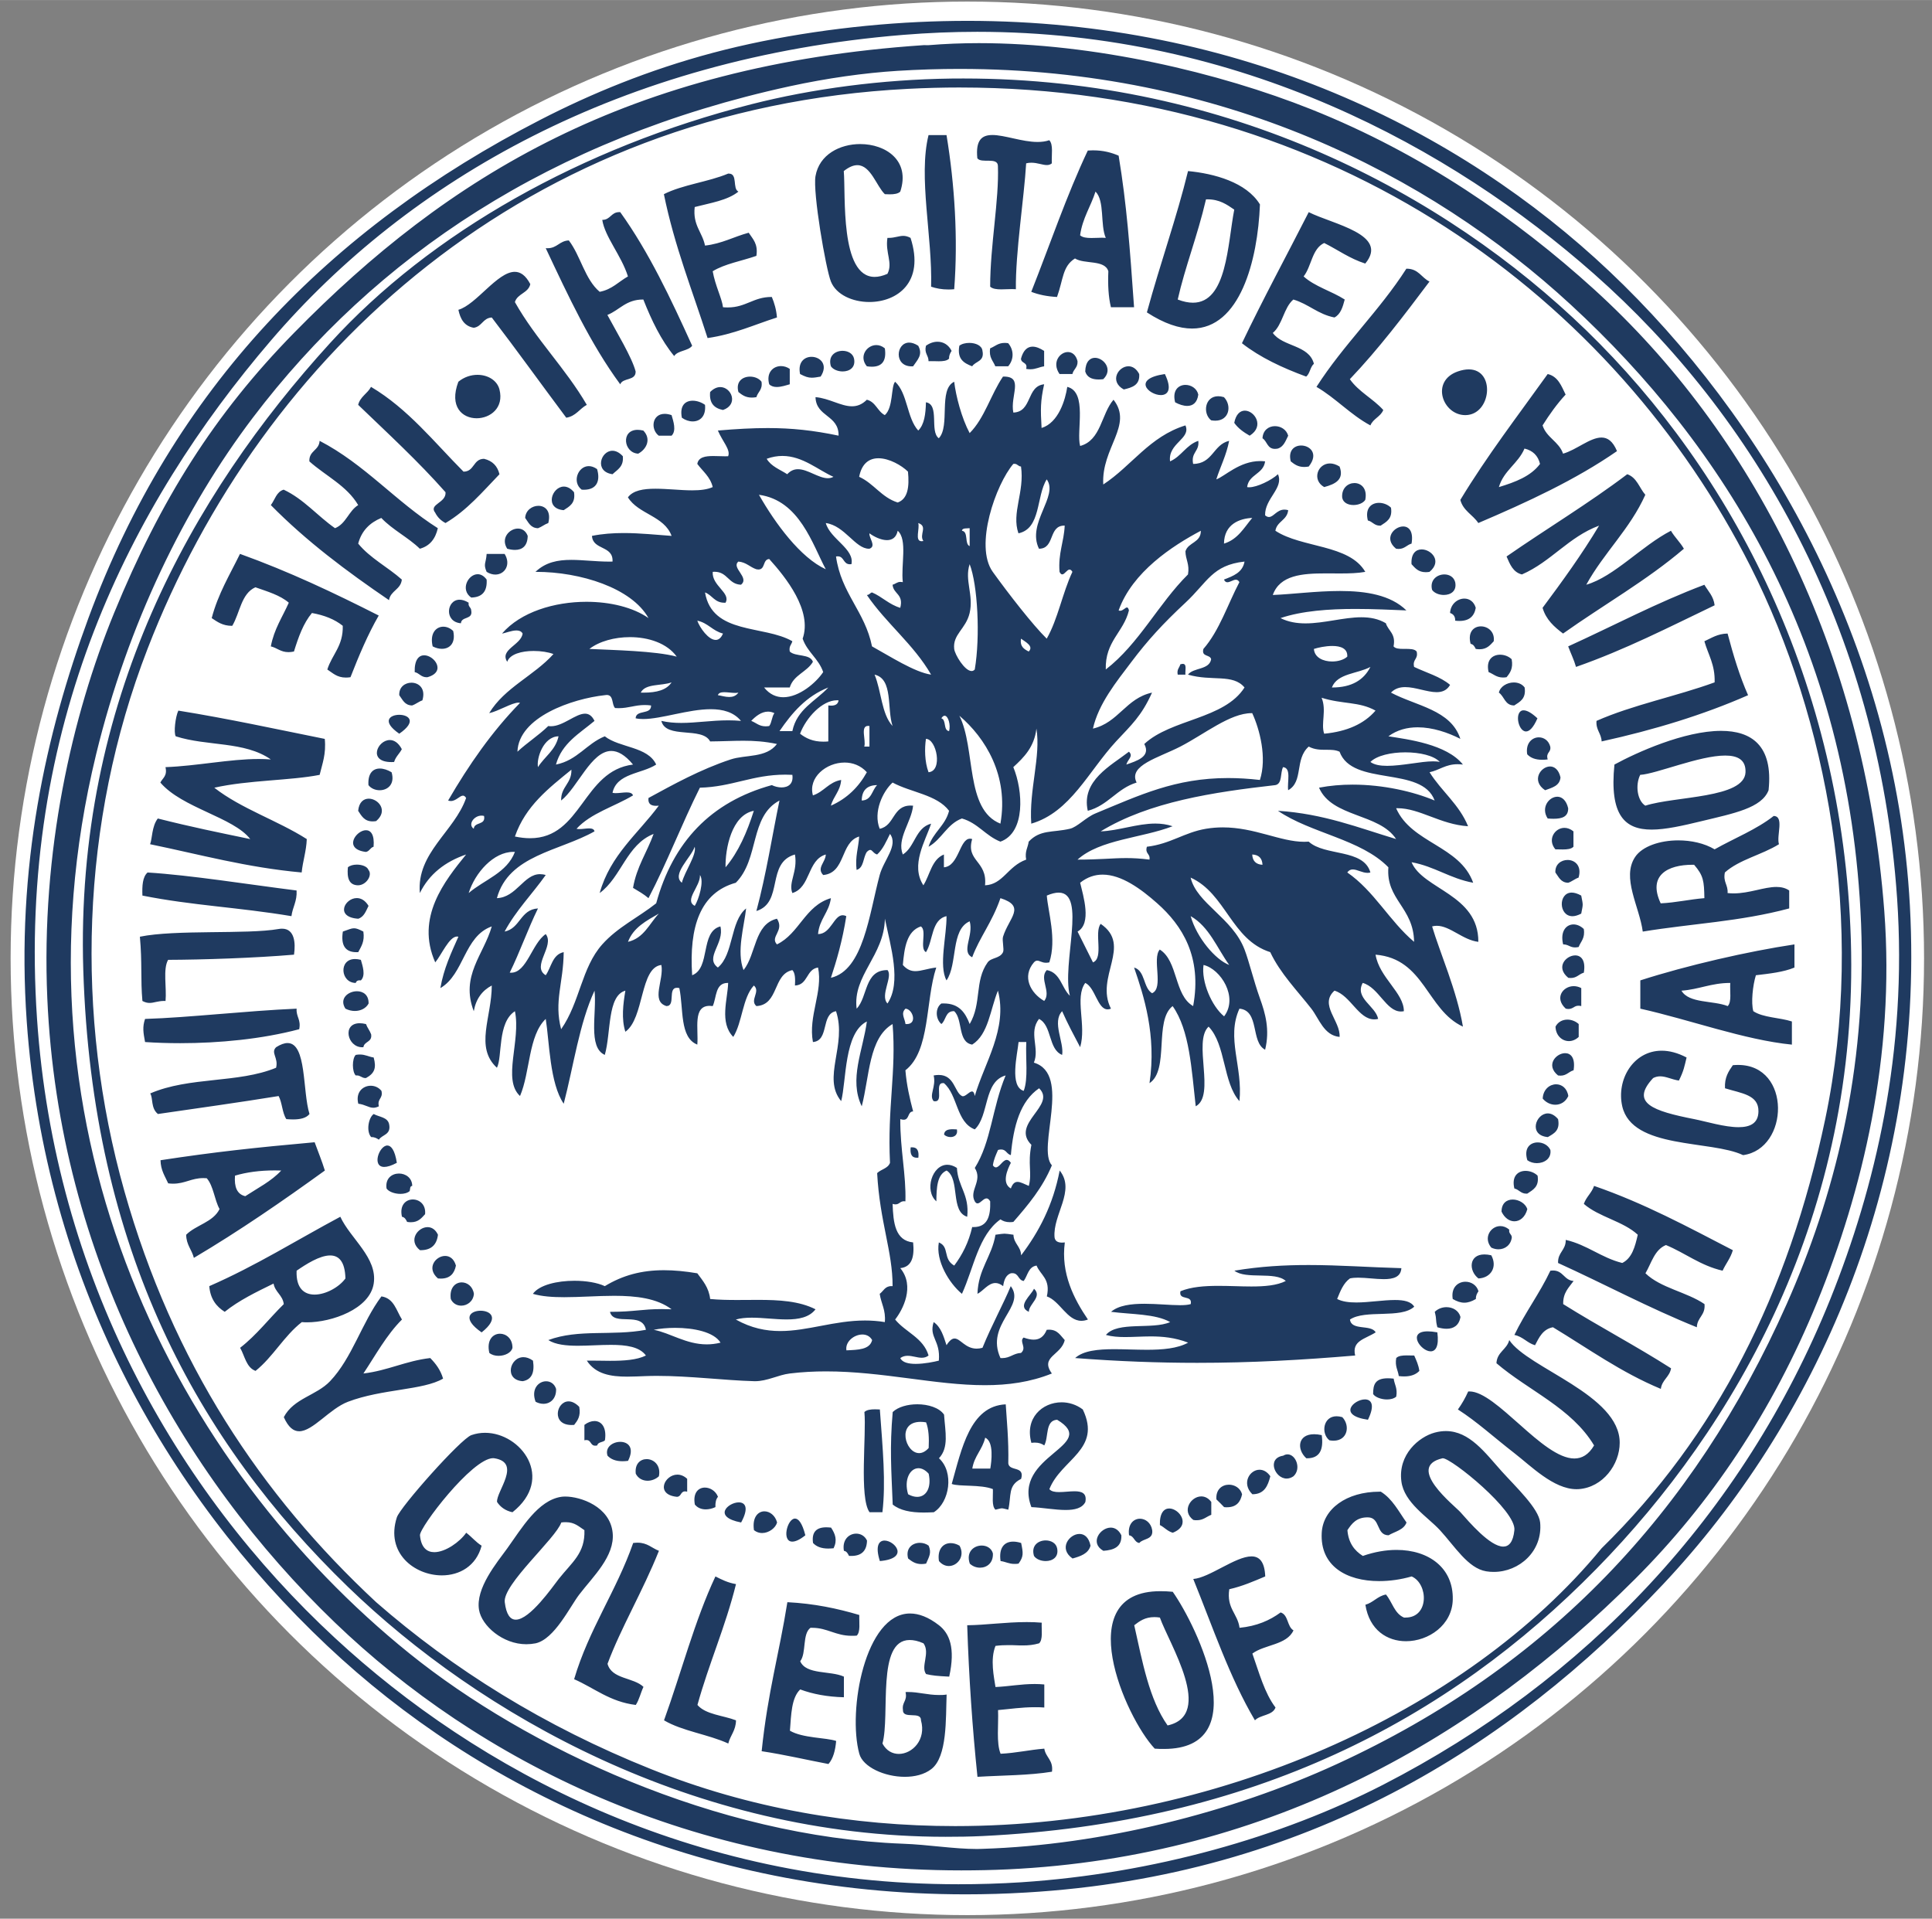
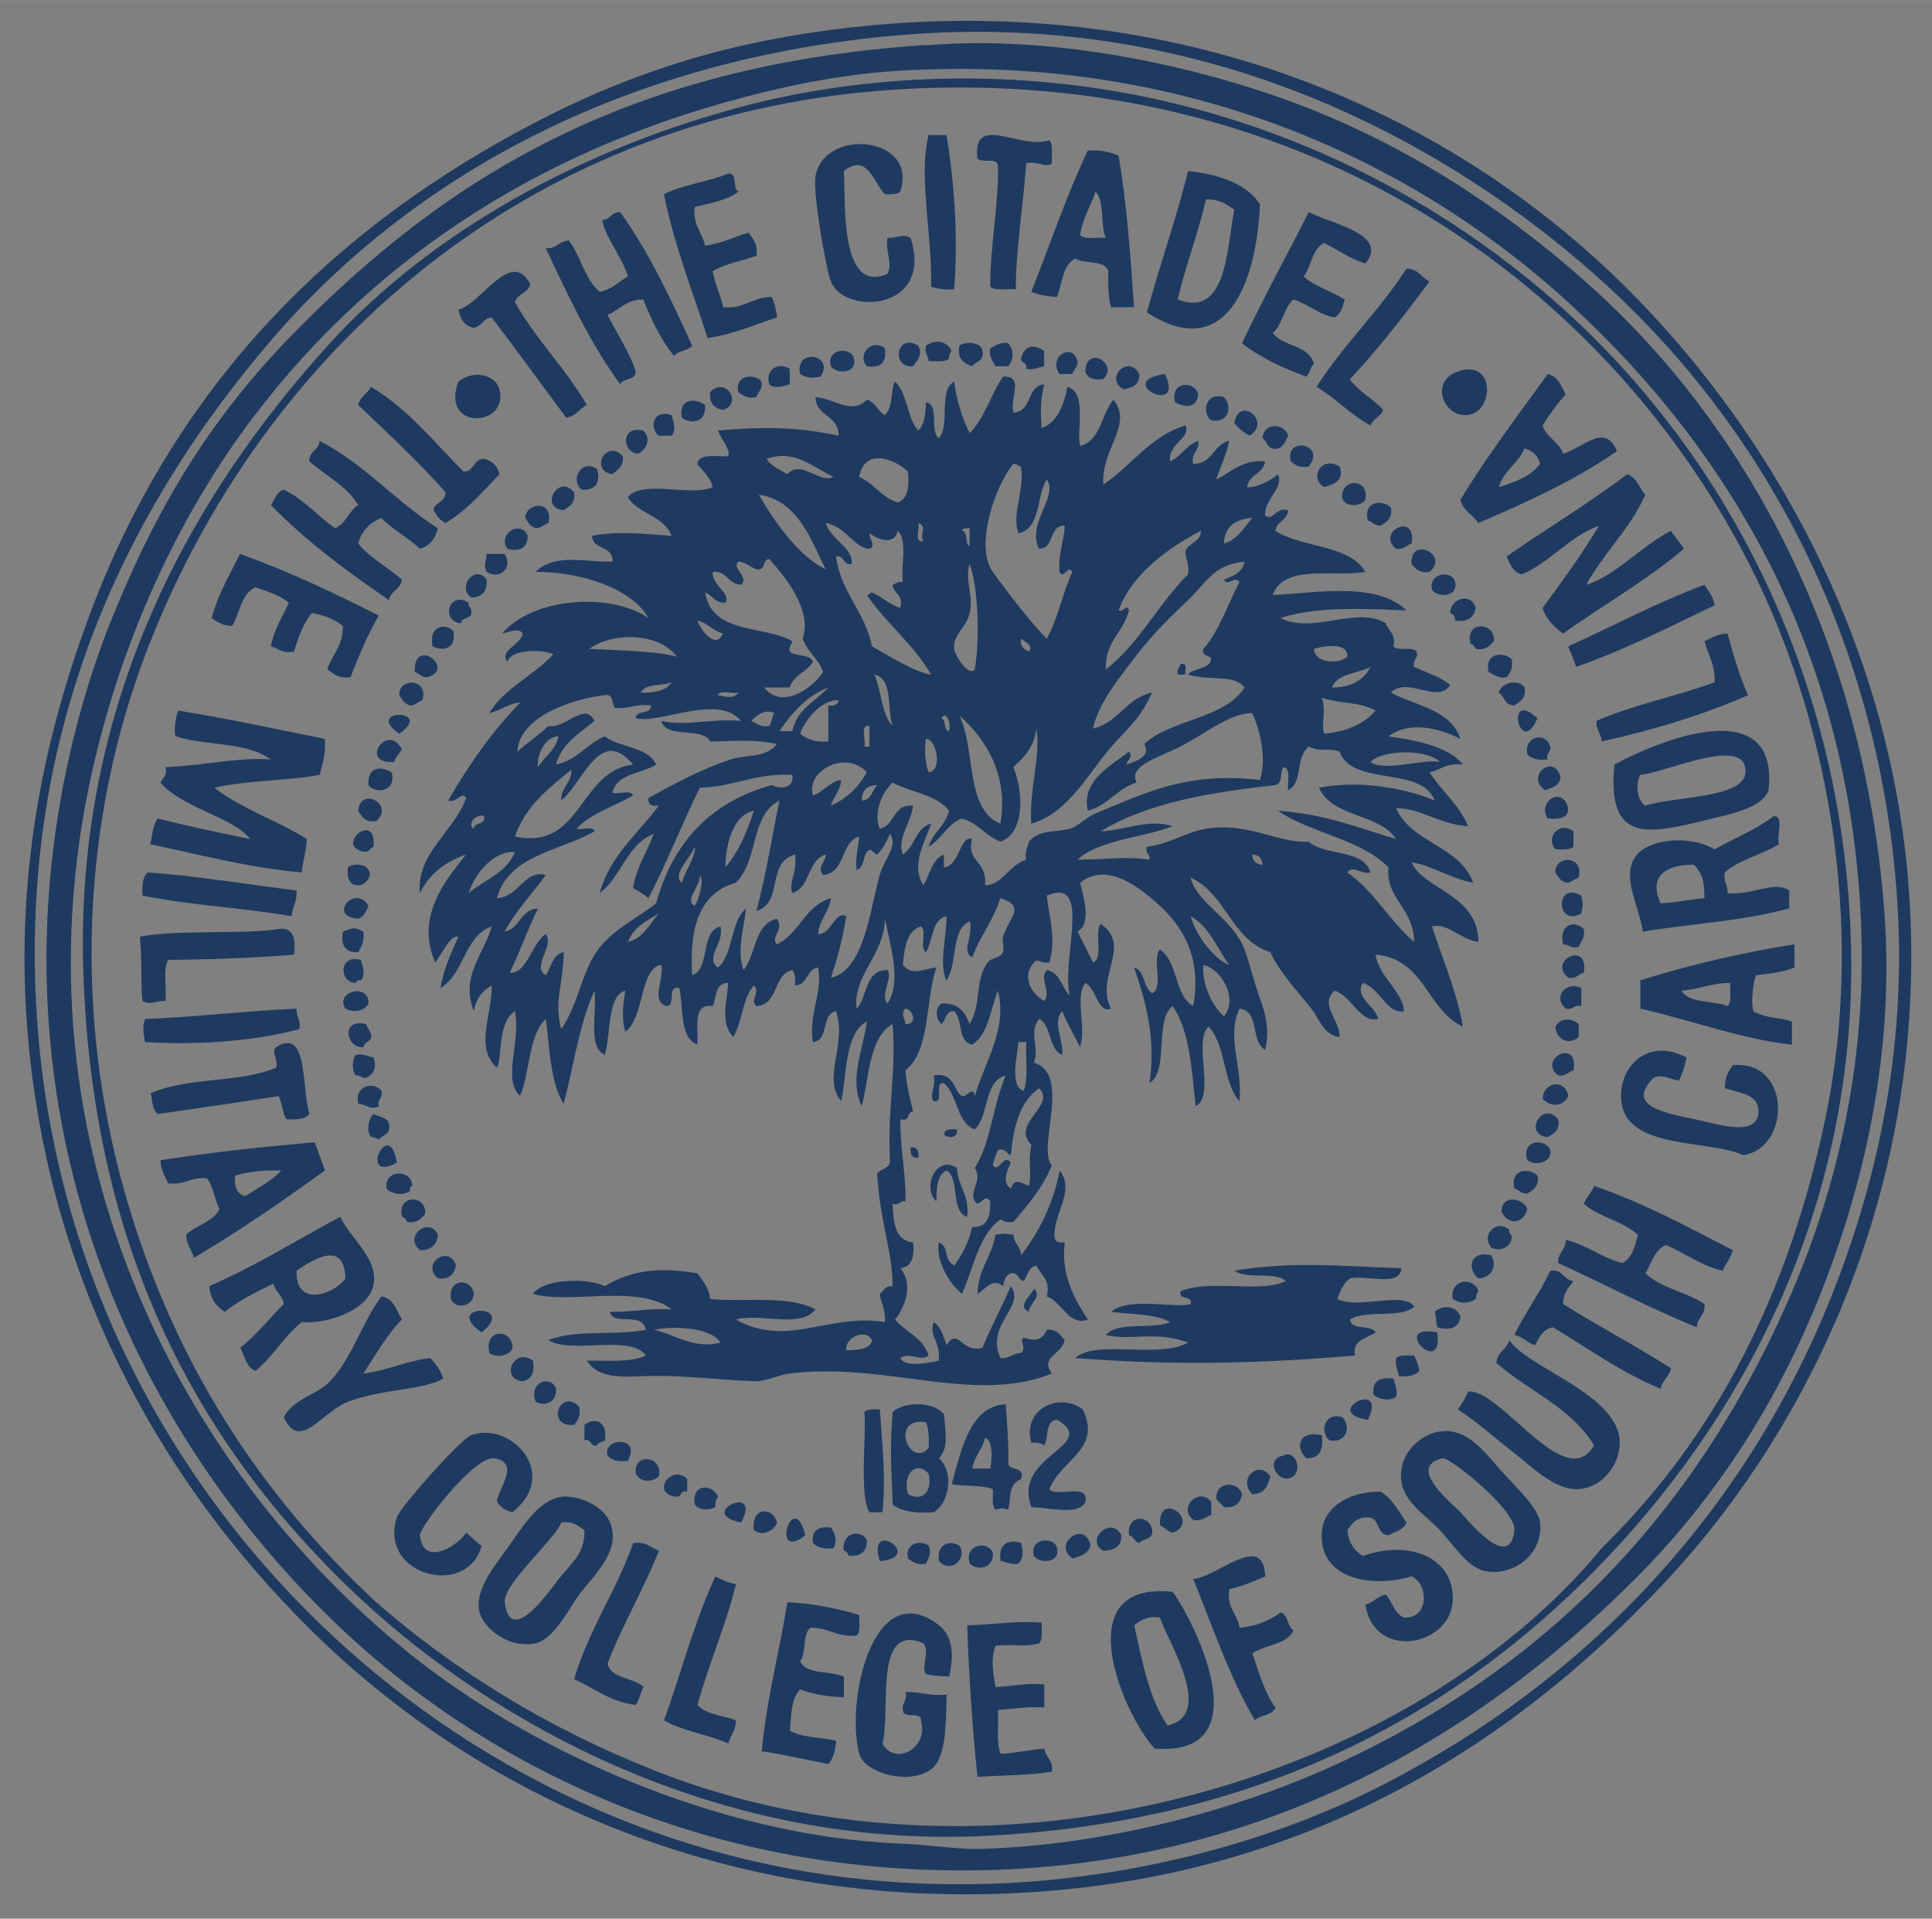
<svg xmlns="http://www.w3.org/2000/svg" height="127.34" viewBox="0 0 128.232 127.336" width="128.23">
  <rect x="0" y="0" width="128.232" height="127.336" fill="#808080" stroke="none" />
  <g transform="matrix(1.25 0 0 -1.25 -185.12 443.25)">
    <g>
-       <circle transform="scale(1,-1)" cy="-303.72" cx="199.46" r="50.8" fill="#fff" />
      <path d="m64.207 1.381c-1.076 0-2.166 0.026-3.266 0.078-4.535 0.216-9.406 0.917-13.642 2.047-4.263 1.135-8.06 2.704-11.424 4.434-14.033 7.215-24.408 17.884-30.012 33.08-2.825 7.657-4.816 16.52-4.093 26.771 1.201 17.011 9.069 31.174 19.952 41.439 10.049 9.47 24.614 16.49 42.362 16.49 1.322 0 2.664-0.04 4.021-0.12 18.562-1.09 32.155-9.69 42.285-20.47 9.89-10.511 17.38-26.413 16.37-45.013-0.95-17.572-9.77-32.493-19.95-42.117-9.972-9.43-24.582-16.619-42.603-16.619zm0.648 0.727c17.442 0 31.444 7.683 40.935 16.063 10.6 9.355 18.88 23.475 20.12 41.435 0.7 10.214-1.46 19.206-4.43 26.604-5.81 14.411-16.32 25.361-29.673 32.231-6.793 3.49-15.249 5.9-24.045 6.48-1.409 0.09-2.793 0.13-4.158 0.13-17.815 0-31.943-7.61-41.372-16.34-10.606-9.811-18.616-24.008-19.779-41.089-1.321-19.422 6.199-34.134 15.516-45.017 9.166-10.707 23.274-18.758 41.949-20.292 1.675-0.137 3.32-0.205 4.937-0.205zm0.112 0.752c-1.131 0-2.249 0.045-3.344 0.135h-0.057-0.117c-0.031-0.003-0.065-0.004-0.097-0.004-0.024 0-0.047 0.001-0.071 0.004-19.555 1.324-31.571 8.688-41.775 19.098-5.28 5.385-8.849 11.056-11.938 18.586-2.793 6.813-4.862 15.83-4.433 25.578 0.757 17.247 8.864 31.602 19.097 41.434 9.413 9.04 23.645 16.44 41.565 16.44 1.025 0 2.065-0.02 3.115-0.07 17.511-0.83 31.23-8.89 41.608-19.27 4.98-4.975 9.12-11.099 12.1-18.413 2.96-7.265 5.17-16.259 4.44-25.918-1.32-17.434-8.82-31.781-19.27-41.268-5.13-4.655-11.385-8.996-18.759-11.937-6.121-2.441-14.41-4.395-22.064-4.395zm-1.285 1.711c17.351 0 31.108 6.923 40.568 15.647 10.09 9.289 18.53 22.557 19.27 41.094 0.39 9.781-1.82 18.21-4.94 25.236-6.17 13.883-15.86 24.093-29.846 30.523-7.041 3.24-15.643 5.38-23.531 5.63-0.117 0-0.235 0.01-0.355 0.01-1.557 0-3.243-0.29-4.93-0.35-12.381-0.47-24.93-6.33-32.738-12.62-15.365-12.38-26.956-34.392-20.805-59.683 2.101-8.64 5.887-16.383 10.402-22.34 8.117-10.706 19.8-18.548 35.637-21.996 2.473-0.536 4.942-0.885 7.164-1.024 1.39-0.085 2.757-0.127 4.104-0.127zm0.275 0.635c-0.265 0-0.535 0-0.801 0.004-4.637 0.06-9.252 0.676-13.299 1.707-11.227 2.862-21.272 8.508-27.964 15.859-9.167 10.065-16.926 23.78-16.37 41.606 0.577 18.57 7.59 31.267 17.563 40.929 8.72 8.44 22.939 16.59 39.674 16.59 0.809 0 1.625-0.01 2.445-0.05 17.921-0.86 30.905-7.69 40.755-17.74 9.19-9.37 17.45-23.585 16.88-41.776-0.54-17.044-7.87-31.01-17.56-40.412-9.413-9.123-23.717-16.717-41.323-16.717zm-0.266 0.598c24.944 0 43.559 14.109 52.499 31.806 5.05 9.998 7.69 23.611 4.95 36.661-2.44 11.596-7.23 21.027-14.84 28.48-8.979 10.91-25.692 18.44-42.905 18.44-6.799 0-13.677-1.17-20.186-3.78-7.101-2.84-13.162-6.64-18.248-11.08-7.648-7.114-13.493-15.899-16.711-27.283-3.285-11.639-2.919-24.458 1.535-35.981 7.565-19.573 25.194-35.885 50.475-37.173 1.157-0.06 2.3-0.09 3.431-0.09zm2.164 3.154c-0.685 0-1.114 0.328-0.992 1.539 0.25 0.375 1.351-0.101 1.366 0.51 0.085 2.276-0.514 5.264-0.514 8.015 0.157 0.147 0.432 0.18 0.738 0.18 0.12 0 0.244-0.005 0.369-0.01 0.12-0.003 0.241-0.009 0.356-0.009 0.085 0 0.165 0.003 0.244 0.009-0.036-2.401 0.547-6.075 0.682-8.355 0.118-0.03 0.231-0.041 0.341-0.041 0.203 0 0.392 0.038 0.561 0.078 0.172 0.039 0.329 0.078 0.469 0.078 0.123 0 0.234-0.03 0.334-0.115-0.035-0.534 0.115-1.251-0.172-1.533-0.244 0.083-0.505 0.115-0.778 0.115-0.512 0-1.062-0.117-1.584-0.233-0.521-0.115-1.015-0.229-1.42-0.229zm-4.23 0.004c-0.69 2.779 0.265 6.749 0.17 10.062 0.332 0.113 0.706 0.186 1.152 0.186 0.122 0 0.249-0.006 0.381-0.018 0.258-3.358 0.034-6.928-0.51-10.23l-1.193-0zm-4.535 0.596c-1.346 0-2.721 0.69-2.969 2.132-0.186 1.08 0.684 6.146 1.024 6.993 0.35 0.871 1.434 1.357 2.552 1.357 1.807 0 3.7-1.272 2.733-4.256-0.189-0.101-0.341-0.133-0.485-0.133-0.143 0-0.278 0.032-0.433 0.065-0.154 0.035-0.329 0.07-0.551 0.07-0.021 0-0.043-0.002-0.065-0.002-0.156 1.009 0.378 1.652 0 2.387-0.317 0.139-0.599 0.203-0.849 0.203-2.318 0-1.909-5.471-2.049-7.023 0.353-0.279 0.647-0.393 0.9-0.393 0.892 0 1.274 1.401 1.827 1.926 0.108 0.005 0.216 0.01 0.32 0.01 0.295 0 0.554-0.035 0.703-0.18 0.684-2.065-0.966-3.156-2.658-3.156zm15.457 0.416c-0.113 0-0.23 0.005-0.352 0.014-1.405 2.969-2.51 6.241-3.752 9.377 0.494 0.192 1.059 0.307 1.709 0.342 0.423-1.175 0.357-2.035 1.192-2.557 0.625 0.398 1.981 0.063 2.215 0.852-0.038 0.891 0.004 1.7 0.171 2.385h1.536c-0.285-4.033-0.483-6.769-1.024-10.059-0.479-0.204-1.011-0.353-1.695-0.353zm6.301 1.377c-0.75 3.081-1.822 6.05-2.731 9.379 1.155 0.75 2.149 1.072 3 1.072 3.168 0 4.359-4.489 4.504-8.237-0.899-1.477-3.057-2.053-4.773-2.214zm-30.524 0.168c-1.322 0.556-3.022 0.732-4.265 1.365 0.702 3.449 1.895 6.404 2.9 9.549 1.74-0.249 3.094-0.884 4.605-1.366-0.043-0.526-0.173-0.961-0.341-1.361h-0.028c-0.597 0-1.019 0.174-1.443 0.348-0.424 0.173-0.847 0.347-1.447 0.347-0.103 0-0.21-0.003-0.323-0.013-0.063-0.573-0.519-1.439-0.683-2.389 0.807-0.497 1.934-0.681 2.9-1.021 0.124-0.809-0.244-1.121-0.511-1.536-0.989 0.265-1.774 0.728-2.899 0.854-0.181-0.899-0.822-1.341-0.684-2.559 1.038-0.27 2.176-0.437 2.901-1.023-0.413-0.196-0.026-1.195-0.635-1.195-0.015 0-0.031-0.002-0.047 0zm24.383 1.193c0.626 0.627 0.3 2.205 0.682 3.072-0.08-0.006-0.163-0.01-0.248-0.01-0.115 0-0.234 0.006-0.354 0.01-0.12 0.005-0.24 0.008-0.355 0.008-0.31 0-0.588-0.031-0.748-0.18 0.161-1.145 0.708-1.908 1.023-2.9zm7.334 0.514c0.029-0.002 0.057 0 0.084 0 0.825 0 1.3 0.349 1.791 0.683-0.445 2.301-0.483 6.178-2.742 6.178-0.296 0-0.631-0.065-1.01-0.211 0.484-2.155 1.3-4.183 1.877-6.65zm-38.943 0.849c-0.549 0-0.58 0.516-1.129 0.516 0.179 1.141 1.266 2.354 1.705 3.752-0.618 0.347-1.061 0.87-1.877 1.021-0.986-0.833-1.259-2.377-2.047-3.41-0.621 0.024-0.773 0.518-1.418 0.518-0.037 0-0.074-0.002-0.115-0.004 1.491 3.166 2.969 6.351 4.945 9.035 0.169-0.456 1.037-0.212 1.022-0.852-0.248-0.948-1.26-2.6-1.875-3.752 0.807-0.322 1.231-1.023 2.361-1.023h0.025c0.547 1.386 1.176 2.692 2.047 3.752 0.244-0.381 0.926-0.326 1.194-0.684-1.418-3.127-2.873-6.218-4.774-8.867-0.022-0.001-0.044-0.002-0.064-0.002zm45.761 0.002c-1.477 2.9-3.018 5.736-4.433 8.699 1.211 0.949 2.687 1.634 4.265 2.215 0.252-0.201 0.265-0.645 0.512-0.851-0.325-1.267-2.067-1.118-2.728-2.047 0.651-0.541 0.719-1.668 1.363-2.217 1.012 0.296 1.633 0.98 2.728 1.191 0.412-0.211 0.552-0.696 0.682-1.191-0.866-0.557-1.983-0.858-2.728-1.533 0.528-0.665 0.549-1.839 1.365-2.219 0.909 0.455 1.691 1.035 2.726 1.365 1.612-1.938-2.158-2.606-3.752-3.412zm6.481 3.752c-1.798 2.81-4.172 5.036-5.967 7.844 1.291 0.752 2.249 1.843 3.58 2.558 0.176-0.448 0.677-0.574 0.854-1.023-0.673-0.75-1.634-1.209-2.219-2.045 1.914-2.009 3.604-4.24 5.287-6.48-0.535-0.255-0.726-0.854-1.52-0.854h-0.015zm-59.178 0.209c-1.157 0-2.555 2.176-3.742 2.52 0.129 0.612 0.391 1.084 1.021 1.193 0.547-0.079 0.603-0.649 1.194-0.682 1.677 2.188 3.291 4.441 4.945 6.651 0.64-0.101 0.882-0.596 1.363-0.854-1.422-2.441-3.381-4.348-4.773-6.82 0.169-0.569 0.887-0.59 1.023-1.191-0.308-0.589-0.657-0.817-1.031-0.817zm28.061 4.639c-0.252 0-0.519 0.086-0.77 0.267-0.124 0.52 0.175 0.621 0.172 1.024 0.053-0.001 0.108-0.002 0.164-0.002 0.078 0 0.158 0.001 0.238 0.002 0.093 0.004 0.184 0.006 0.274 0.006 0.286 0 0.546-0.027 0.687-0.176-0.007-0.234 0.081-0.377 0.168-0.512-0.196-0.4-0.545-0.609-0.933-0.609zm-1.883 0.058c-0.44 0-0.696 0.394-0.694 0.787 0 0.394 0.261 0.79 0.856 0.79 0.031 0 0.064-0.002 0.098-0.004 0.287-0.43 0.669-0.76 0.341-1.364-0.226-0.147-0.427-0.209-0.601-0.209zm3.99 0.02c-0.252 0-0.503 0.062-0.66 0.187-0.164 0.904 0.32 1.159 0.851 1.366 0.222-0.348 0.83-0.309 0.684-1.022-0.029-0.355-0.456-0.531-0.875-0.531zm2.344 0c-0.44 0-0.64 0.237-0.959 0.359-0.098 0.613 0.198 0.826 0.342 1.194h0.853c0.39-0.452 0.39-1.082 0-1.534-0.086-0.013-0.164-0.019-0.236-0.019zm-8.514 0.144c-0.641 0-1.174 0.76-0.629 1.409 0.119 0.017 0.229 0.027 0.33 0.027 0.694 0 0.982-0.406 0.864-1.219-0.182-0.151-0.377-0.217-0.565-0.217zm10.373 0.104c-0.339 0-0.618 0.227-0.771 0.795 0.002 0.34 0.465 0.215 0.342 0.682 0.101 0.017 0.192 0.025 0.275 0.025 0.372 0 0.59-0.15 0.918-0.195v-1.024c-0.27-0.176-0.531-0.283-0.764-0.283zm-12.613 0.277c-0.486 0-0.984 0.34-0.775 1.028 0.148 0.216 0.468 0.341 0.779 0.341 0.447 0 0.878-0.255 0.756-0.851-0.074-0.344-0.414-0.518-0.76-0.518zm14.955 0.082c-0.53 0-1.09 0.687-0.555 1.459h0.854c0.072-0.325 0.367-0.429 0.34-0.853-0.108-0.43-0.37-0.606-0.639-0.606zm-17.016 0.317c-0.463 0-0.923 0.342-0.761 1.142 0.333 0.173 0.527 0.244 0.777 0.244 0.157 0 0.337-0.028 0.588-0.074 0.527-0.806-0.041-1.312-0.604-1.312zm18.811 0.066c-0.325 0-0.627 0.249-0.645 0.906 0.108 0.364 0.413 0.532 0.885 0.532 0.096 0 0.201-0.007 0.311-0.02 0.676-0.649 0.023-1.418-0.551-1.418zm-20.836 0.549c-0.531 0-0.997 0.443-0.783 1.207 0.131 0.132 0.309 0.18 0.5 0.18 0.297 0 0.626-0.112 0.863-0.18v-1.021c-0.181-0.125-0.385-0.186-0.58-0.186zm23.059 0.012c-0.675 0-1.285 1.004-0.309 1.539 0.551-0.129 1.081-0.284 1.023-1.024-0.192-0.371-0.458-0.515-0.714-0.515zm22.589 0.207c-0.213 0-0.458 0.042-0.732 0.138-1.826 0.64-1.003 2.897 0.498 2.897h0.014c1.718-0.016 2.013-3.035 0.22-3.035zm-20.171 0.308c-2.214 0.324-1.05 1.397-0.266 1.397 0.449 0 0.773-0.353 0.266-1.397zm25.409 0c-1.97 2.752-4.021 5.416-5.798 8.354 0.186 0.722 0.833 0.986 1.193 1.535 3.265-1.393 6.455-2.867 9.205-4.773-0.28-0.67-0.63-0.901-1.03-0.901-0.76 0-1.68 0.829-2.55 1.07-0.27-0.8-1.1-1.06-1.36-1.875 0.46-0.732 0.96-1.43 1.53-2.046-0.28-0.573-0.5-1.202-1.19-1.364zm-71.034 0.053c-0.428 0-0.884 0.143-1.268 0.459-0.628 1.67 0.272 2.424 1.213 2.424 0.895 0 1.828-0.684 1.515-1.912-0.153-0.604-0.773-0.971-1.46-0.971zm34.882 0.115c-0.807 1.182-1.221 2.76-2.214 3.752-0.537-1.005-0.915-2.467-1.026-3.408-1.072 0.516-0.245 2.934-1.021 3.75-0.629-0.454 0.075-2.237-0.854-2.387-0.019 0.778-0.107 1.485-0.512 1.875-0.761-0.831-0.701-2.48-1.535-3.238-0.284 0.318-0.111 1.717-0.683 2.215-0.488-0.249-0.601-0.877-1.192-1.022-0.322 0.323-0.651 0.436-0.988 0.436-0.734 0-1.519-0.534-2.42-0.607 0.038 1.326 1.554 1.171 1.531 2.556-1.685-0.354-3.108-0.504-4.707-0.504-0.997 0-2.063 0.058-3.304 0.164 0.308 0.73 0.86 1.279 0.681 1.705-0.065 0.003-0.134 0.004-0.203 0.004-0.129 0-0.264-0.003-0.396-0.009-0.132-0.004-0.264-0.008-0.391-0.008-0.528 0-0.982 0.073-1.057 0.523 0.363 0.491 0.858 0.85 1.024 1.537-0.361 0.167-0.839 0.217-1.365 0.217-0.39 0-0.808-0.027-1.225-0.055-0.414-0.026-0.827-0.052-1.215-0.052-0.797 0-1.484 0.111-1.824 0.572 0.692 1.125 2.412 1.227 2.898 2.558-0.978-0.067-2.069-0.189-3.179-0.189-0.703 0-1.413 0.049-2.106 0.189 0.058 0.964 1.425 0.621 1.365 1.704-0.066 0.002-0.132 0.004-0.197 0.004-0.457 0-0.901-0.03-1.328-0.059-0.42-0.028-0.825-0.057-1.213-0.057-0.895 0-1.697 0.151-2.377 0.795h0.041c2.939 0 6.344 1.067 7.461 3.069-1.016-0.712-2.537-1.082-4.117-1.082-2.133 0-4.37 0.677-5.604 2.107 0.209-0.025 0.625-0.205 0.955-0.205 0.177 0 0.329 0.051 0.411 0.205-0.093 0.762-1.546 1.062-1.022 1.875 0.176-0.515 0.966-0.719 1.756-0.719 0.484 0 0.969 0.075 1.313 0.205-1.292 1.44-3.239 2.221-4.266 3.922 0.605-0.126 1.511-0.697 1.939-0.697 0.04 0 0.077 0.004 0.108 0.016-1.855 1.895-3.394 4.109-4.772 6.48 0.064 0.024 0.123 0.033 0.182 0.033 0.171 0 0.32-0.089 0.451-0.179s0.247-0.178 0.352-0.178c0.072 0 0.141 0.042 0.209 0.156-0.779 2.235-3.299 3.635-3.071 6.309 0.62-1.257 1.673-2.081 3.071-2.559-1.415 1.749-3.373 4.174-2.049 7.16 0.417-0.501 0.925-1.717 1.449-1.717 0.029 0 0.058 0.005 0.088 0.012-0.471 1.065-0.971 2.101-1.197 3.412 1.583-0.919 1.562-3.441 3.412-4.094-0.529 1.869-2.097 3.274-1.194 5.627 0.144-0.821 0.56-1.372 1.194-1.705 0 2.105-1.146 4.097 0.342 5.459 0.375-0.733 0.019-2.991 1.195-3.754 0.407 1.959-0.85 4.542 0.338 5.629 0.682-1.591 0.544-4.006 1.707-5.117 0.244 1.529 0.263 4.269 1.193 5.629 0.659-2.525 1.038-5.331 2.045-7.504 0.161 1.488-0.457 3.753 0.682 4.264 0.422-1.473 0.155-3.926 1.365-4.264-0.148 0.884-0.274 1.875 0 2.727 1.264-0.897 0.956-4.269 2.389-4.432 0.188 0.986-0.726 2.406 0.339 2.729 0.629-0.008 0.061-1.215 0.698-1.215 0.046 0 0.097 0.007 0.156 0.021 0.287 1.36 0.007 3.286 1.193 3.75 0.087-1.044-0.313-2.572 0.817-2.572 0.064 0 0.133 0.006 0.207 0.016 0.264-0.582 0.151-1.538 0.996-1.538h0.027c-0.03 1.078-0.596 2.633 0.34 3.584 0.61-0.983 0.603-2.58 1.365-3.412 0.469 0.395-0.299 0.971 0.17 1.366 1.503-0.089 1.076-2.109 2.387-2.389 0.196 0.202 0.194 0.603 0.172 1.023 0.876-0.032 0.734-1.083 1.533-1.193 0.335 1.61-0.662 3.218-0.34 4.945 1.1-0.092 0.512-1.875 1.533-2.047 0.745 2.238-0.947 4.425 0.342 5.969 0.353-1.372 0.186-4.531 1.705-5.287-0.255 1.919-1.206 3.836-0.34 5.629 0.517-1.984 0.464-4.539 2.047-5.459 0.258 3.207-0.353 5.512-0.172 9.211-0.135 0.377-0.596 0.425-0.853 0.682 0.174 3.232 1.035 5.229 1.025 7.502-0.027-0.003-0.055-0.002-0.08-0.002-0.43 0-0.525 0.333-0.775 0.513 0.094 0.648 0.413 1.064 0.34 1.875-0.453-0.075-0.891-0.105-1.319-0.105-1.013 0-1.961 0.174-2.883 0.349-0.925 0.175-1.822 0.35-2.736 0.35-0.951 0-1.919-0.187-2.951-0.764 0.316-0.092 0.675-0.123 1.055-0.123 0.372 0 0.765 0.029 1.158 0.059 0.392 0.029 0.786 0.058 1.158 0.058 0.795 0 1.499-0.131 1.918-0.673-1.087-0.552-2.428-0.625-3.82-0.625-0.24 0-0.485 0.002-0.729 0.004-0.225 0.001-0.451 0.003-0.676 0.003-0.598 0-1.193-0.011-1.769-0.066-0.086-0.765-0.492-1.213-0.852-1.705-0.8-0.135-1.531-0.205-2.213-0.205-1.485 0-2.731 0.332-3.927 1.057-0.492-0.232-1.245-0.356-2.016-0.356-1.146 0-2.331 0.273-2.758 0.867 0.595 0.175 1.309 0.223 2.08 0.223 0.523 0 1.073-0.023 1.629-0.045 0.56-0.024 1.129-0.047 1.688-0.047 1.454 0 2.834 0.161 3.81 0.895-0.235-0.01-0.446-0.014-0.642-0.014-0.652 0-1.119 0.044-1.606 0.09-0.501 0.045-1.02 0.092-1.783 0.092h-0.059c0.237 0.993 2.134-0.068 2.385 1.193-2.245 0.424-4.462-0.068-6.478 0.682 0.476 0.305 1.186 0.377 1.968 0.377 0.355 0 0.724-0.015 1.094-0.03 0.369-0.015 0.736-0.029 1.09-0.029 1.011 0 1.901 0.121 2.326 0.707-0.609 0.301-1.471 0.352-2.381 0.352-0.223 0-0.447-0.006-0.673-0.008-0.213-0.004-0.426-0.006-0.637-0.006-0.076 0-0.154 0.001-0.231 0.002 0.585 0.9 1.593 1.062 2.684 1.062 0.407 0 0.824-0.022 1.238-0.037 0.25-0.01 0.503-0.013 0.758-0.013 2.149 0 4.458 0.297 6.406 0.351 0.024 0.001 0.047 0.002 0.071 0.002 0.832 0 1.54-0.419 2.314-0.512 0.814-0.1 1.617-0.14 2.408-0.14 1.873 0 3.685 0.229 5.44 0.457 1.757 0.23 3.457 0.459 5.103 0.459 1.526 0 3.009-0.197 4.444-0.776-0.815-1.123 0.632-1.211 0.853-2.218-0.282-0.298-0.465-0.69-1.043-0.69-0.047 0-0.098 0.003-0.15 0.008-0.18 0.437-0.455 0.654-0.867 0.654-0.192 0-0.413-0.045-0.668-0.14-0.323 0.265 0.243 0.664-0.172 1.021-0.509 0.024-0.723 0.344-1.254 0.344-0.035 0-0.074-0.002-0.112-0.004-1.027-2.264 1.717-3.408 0.684-4.773-0.466 1.138-1.277 2.611-1.877 4.093-0.14 0.039-0.268 0.055-0.387 0.055-0.376 0-0.648-0.169-0.875-0.338-0.223-0.167-0.401-0.334-0.591-0.334-0.159 0-0.326 0.117-0.534 0.445-0.196-0.601-0.374-1.216-0.853-1.535-0.331 1.024 0.462 1.196 0.344 2.559-0.313 0.079-0.965 0.215-1.537 0.215-0.473 0-0.892-0.093-1.022-0.387 0.158-0.114 0.322-0.15 0.488-0.15 0.157 0 0.314 0.032 0.471 0.064 0.158 0.034 0.314 0.066 0.465 0.066 0.159 0 0.31-0.036 0.453-0.148-0.35-1.186-1.531-1.541-2.219-2.389 0.506-0.645 1.332-2.207 0.342-3.41 0.773-0.081 0.947-0.758 0.852-1.707-1.187-0.119-1.319-1.29-1.362-2.557 0.077 0.023 0.137 0.032 0.19 0.032 0.128 0 0.207-0.053 0.283-0.106 0.075-0.052 0.152-0.103 0.279-0.103 0.03 0 0.062 0.001 0.098 0.008 0.055-1.753-0.352-3.449-0.34-5.457 0.089 0.028 0.163 0.041 0.223 0.041 0.393 0 0.249-0.541 0.629-0.553-0.224-0.856-0.43-1.729-0.512-2.729 1.664-1.291 1.314-4.598 2.047-6.82-0.556 0.061-0.991 0.24-1.383 0.24-0.29 0-0.557-0.096-0.834-0.41 0.101-1.151 0.258-2.244 1.195-2.559 0.423 0.26-0.106 1.471 0.34 1.708 0.485-0.766 0.346-2.155 1.363-2.389 0.023 1.256-0.531 3.3 0 4.263 0.748-1.072 0.266-3.373 1.538-3.921 0.278 0.952-0.599 2.019 0.167 2.386 0.485-1.315 1.319-2.308 1.875-3.922 1.723 0.547 0.565 1.296 0.172 2.557-0.075 0.241 0.087 0.844 0 1.026-0.206 0.434-0.786 0.352-1.021 0.679-0.886 1.241-0.381 2.713-1.193 4.092-0.287-0.745-0.693-1.367-1.727-1.367-0.049 0-0.1 0.001-0.152 0.004-0.418 0.298-0.395 1.022 0 1.363 0.311-0.246 0.26-0.854 0.816-0.854 0.013 0 0.025 0.001 0.037 0.002 0.586 0.552 0.216 2.058 1.193 2.217 1.085-0.68 1.194-2.331 1.708-3.58 0.662 2.533-0.907 4.815-1.536 6.992-0.037-0.226-0.105-0.302-0.187-0.302-0.085 0-0.187 0.078-0.291 0.158-0.105 0.08-0.213 0.16-0.309 0.16-0.022 0-0.045-0.006-0.066-0.016-0.496-0.245-0.484-1.398-1.537-1.398-0.103 0-0.215 0.011-0.34 0.033 0.181 0.754-0.336 1.318 0 1.705 0.036 0.006 0.069 0.01 0.098 0.01 0.287 0 0.273-0.302 0.259-0.604-0.013-0.303-0.026-0.605 0.26-0.605 0.02 0 0.043 0.003 0.066 0.006 0.922 0.786 0.811 2.601 2.047 3.068 0.962-0.914 0.575-3.176 2.047-3.58-0.904 2.17-0.954 4.406-2.047 6.139 0.547 0.862-0.401 1.497 0 2.217 0.058 0.1 0.119 0.136 0.182 0.136 0.094 0 0.191-0.083 0.291-0.166s0.202-0.166 0.305-0.166c0.081 0 0.163 0.051 0.244 0.196 0.03 0.965-0.166 1.707-1.104 1.707-0.028 0-0.06 0-0.09-0.002-0.232 1.017-0.657 1.843-1.193 2.558-0.775-0.444-0.291-1.242-1.021-1.537-0.222 1.216 0.682 2.71 1.533 3.412 0.785-1.716 1.096-3.904 2.556-4.943 0.158 0.112 0.354 0.187 0.624 0.187 0.071 0 0.149-0.007 0.232-0.017 0.979-1.126 1.943-2.267 2.557-3.754-1.025-1.154 1.342-6.048-1.194-6.818 0.401-0.948-0.372-1.991 0.34-2.901 0.874 0.434 0.604 2.014 1.535 2.389 0.141-0.841-0.687-2.173 0-2.901 0.365 0.828 0.784 1.607 1.196 2.389 0.432-1.45-0.383-3.288 0.339-4.266 0.662 0.304 0.814 1.756 1.483 1.756 0.069 0 0.142-0.014 0.222-0.047-1.082-2.117 1.441-4.178-0.681-5.628-0.453 0.57 0.223 2.271-0.512 2.556-0.34-0.682-0.682-1.362-1.023-2.045 0.956-0.526 0.38-2.359 0.172-3.24 0.477-0.381 0.98-0.539 1.492-0.539 1.252 0 2.548 0.951 3.623 1.904 1.659 1.468 2.987 3.556 2.385 6.821-1.267-0.723-0.992-2.987-2.215-3.752-0.532 0.603 0.287 2.561-0.512 2.898-0.599-0.365-0.442-1.491-1.193-1.705 0.637 1.852 1.499 4.49 1.023 7.674 1.335-0.884 0.286-4.147 1.535-5.115 1.13 1.596 1.255 4.2 1.533 6.65 1.335-0.713-0.206-4.302 0.854-5.287 1.15 1.181 0.944 3.716 2.047 4.945 0.24-2.266-0.891-4.185 0-6.137 1.352 0.123 0.732 2.219 1.705 2.725 0.325-1.324 0.014-2.417-0.344-3.408-0.417-1.169-0.711-2.425-1.021-3.24-0.8-2.105-3.174-3.056-3.58-4.776 2.348 1.063 2.696 4.124 5.285 4.948 0.663 1.412 1.809 2.573 2.728 3.751 0.514 0.659 0.831 1.78 1.875 1.875 0.069-1.067-1.377-2.136-0.34-3.07 1.072 0.32 1.594 1.906 2.641 1.906 0.083 0 0.169-0.01 0.258-0.031-0.166-0.86-1.577-1.374-1.024-2.389 1.063 0.297 1.553 1.897 2.536 1.897 0.062 0 0.127-0.006 0.195-0.02 0.005-1.221-1.628-2.224-1.879-3.752 3.26 0.267 3.388 3.663 5.799 4.776-0.4-2.386-1.54-4.938-2.045-6.651 0.104-0.028 0.208-0.041 0.31-0.041 0.882 0 1.728 0.947 2.758 1.065 0.018-3.146-3.683-3.478-4.433-5.285 1.538 0.279 2.553 1.084 4.091 1.363-0.886-2.467-4.09-2.614-5.115-4.945 0.03-0.002 0.06-0.002 0.09-0.002 1.479 0 2.849 1.081 4.686 1.197-0.592-1.455-1.77-2.325-2.557-3.584 0.657-0.139 1.062-0.533 1.863-0.533 0.109 0 0.227 0.008 0.352 0.023-1.08-1.356-3.668-1.673-4.946-1.875 0.579-0.428 1.253-0.597 1.942-0.597 0.99 0 2.01 0.346 2.834 0.767-0.624-1.934-2.936-2.179-4.606-3.07 0.265-0.274 0.591-0.365 0.944-0.365 0.34 0 0.705 0.083 1.062 0.168 0.358 0.082 0.711 0.168 1.024 0.168 0.367 0 0.683-0.117 0.894-0.483-0.644-0.551-1.578-0.807-2.388-1.193-0.124-0.52 0.293-0.5 0.169-1.022-0.138-0.176-0.456-0.174-0.767-0.174h-0.111c-0.275 0-0.535-0.015-0.655-0.167 0.167-0.849-0.349-1.017-0.511-1.536-0.495-0.296-1.046-0.396-1.627-0.396-0.587 0-1.204 0.102-1.829 0.203-0.626 0.101-1.26 0.203-1.876 0.203-0.577 0-1.138-0.089-1.661-0.351 1.43-0.484 3.234-0.608 4.983-0.608 1.195 0 2.367 0.058 3.373 0.098-1.045-1.029-2.695-1.289-4.408-1.289-1.573 0-3.199 0.218-4.459 0.265 0.466-1.322 1.955-1.433 3.517-1.433 0.159 0 0.319 0 0.479 0.002 0.166 0.001 0.333 0.002 0.498 0.002 0.581 0 1.146-0.016 1.644-0.106-1.062-1.835-4.223-1.576-5.966-2.728 0.102-0.634 0.782-0.693 0.849-1.366-0.09-0.025-0.172-0.037-0.248-0.037-0.254 0-0.433 0.124-0.588 0.246s-0.287 0.245-0.439 0.245c-0.079 0-0.161-0.032-0.256-0.112-0.033-1.115 1.258-1.807 0.853-2.728-0.427 0.4-1.394 0.867-1.91 0.867-0.05 0-0.095-0.004-0.136-0.014 0.108-0.856 1.082-0.848 1.193-1.707-0.11-0.012-0.219-0.019-0.324-0.019-1.379 0-2.365 1.026-2.916 1.215 0.276-0.862 0.669-1.603 0.853-2.557-1.062 0.244-1.083 1.529-2.39 1.531-0.157-0.782 0.43-0.821 0.343-1.531-0.807 0.271-1.122 1.037-1.875 1.361-0.151-1.212 1.408-1.493 1.022-2.386-2.389 0.737-3.567 2.685-5.455 3.921-0.137-2.437 2.005-3.933 0.681-5.625-0.818 0.944-0.825 2.699-2.216 3.069-0.27-0.958 0.51-3.59-0.854-3.922-0.124 0.839-0.571 2.378-1.705 2.728-0.073-1.251-0.079-1.762 0.17-2.9-1.188 0.121-0.779 1.834-2.045 1.877-0.224-1.108 0.716-2.389-0.637-2.389h-0.047zm-16.791 0.004c-0.487 0-0.961 0.317-0.771 1.022 0.232 0.185 0.468 0.369 0.887 0.369 0.092 0 0.194-0.008 0.306-0.028 0.099-0.357 0.424-0.487 0.34-1.023-0.161-0.221-0.464-0.34-0.762-0.34zm28.903 0.549c-0.46 0-0.893 0.355-0.688 1.156 0.275 0.149 0.556 0.239 0.801 0.239 0.372 0 0.665-0.21 0.736-0.752-0.092-0.413-0.479-0.643-0.849-0.643zm-54.059 0.131c-0.234 0.447-0.718 0.647-0.853 1.193 1.971 1.896 3.986 3.747 5.798 5.799 0.06 0.72-1.138 0.785-0.683 1.363 0.154 0.303 0.383 0.528 0.683 0.682 1.428-0.846 2.465-2.081 3.58-3.238-0.131-0.552-0.472-0.892-1.023-1.024-0.735 0.003-0.628 0.849-1.363 0.852-1.956-1.966-3.679-4.165-6.139-5.627zm23.182 0.014c-0.213 0-0.447 0.095-0.674 0.328-0.073 0.756 0.285 1.079 0.853 1.193 1.047-0.362 0.567-1.521-0.179-1.521zm33.047 0.607c-0.895 0-1.042 1.149-0.469 1.598 0.099 0.017 0.193 0.025 0.279 0.025 0.934 0 1.107-1.011 0.572-1.562-0.14-0.042-0.267-0.061-0.382-0.061zm-34.879 0.297c-0.478 0-0.879 0.31-0.719 1.129 0.22 0.16 0.478 0.246 0.721 0.246 0.477 0 0.892-0.335 0.816-1.1-0.235-0.17-0.54-0.275-0.818-0.275zm36.648 0.66c-0.299 0-0.59 0.222-0.703 0.809 0.258 0.37 0.626 0.624 1.023 0.853 1.009-0.627 0.326-1.662-0.32-1.662zm-38.508 0.213c-0.846 0-0.95 1.028-0.392 1.449h0.851c0.34-0.335 0.112-0.974 0-1.365-0.172-0.058-0.324-0.084-0.459-0.084zm40.508 0.816c-0.406 0-0.799 0.256-0.828 0.805 0.311 0.196 0.313 0.703 0.824 0.703 0.059 0 0.126-0.008 0.201-0.021 0.385-0.127 0.509-0.514 0.68-0.854-0.115-0.414-0.502-0.633-0.877-0.633zm-42.303 0.244c-1.13 0-0.933 1.535 0.039 1.582 0.574-0.307 0.872-0.983 0.34-1.533-0.14-0.032-0.266-0.049-0.379-0.049zm-21.107 0.731c-0.035 0.647-0.716 0.648-0.68 1.363 1.083 0.966 2.482 1.612 3.241 2.901-0.635 0.387-0.805 1.242-1.538 1.533-1.172-0.815-2.058-1.919-3.408-2.557-0.484 0.141-0.581 0.671-0.853 1.024 2.338 2.378 5.036 4.397 7.843 6.308 0.104-0.635 0.783-0.695 0.852-1.365-0.929-0.83-2.106-1.417-2.896-2.387 0.226-0.854 0.77-1.387 1.533-1.703 0.745 0.788 1.781 1.288 2.558 2.043 0.67-0.181 1.037-0.668 1.194-1.363-2.787-1.761-4.852-4.246-7.846-5.797zm65.148 0.31c-0.445 0-0.876 0.319-0.691 1.053 0.235 0.185 0.47 0.371 0.889 0.371 0.092 0 0.192-0.009 0.304-0.029 0.683-0.858 0.078-1.395-0.502-1.395zm14.823 0.202c0.55 0.131 0.9 0.47 1.03 1.021-0.61 0.819-1.64 1.205-2.73 1.537 0.319-1.1 1.28-1.561 1.7-2.558zm-60.537 0.146c-0.783 0-1.22 1.387 0.007 1.557 0.32-0.303 0.754-0.496 0.684-1.194-0.238-0.26-0.479-0.363-0.691-0.363zm11.283 0.344c1.35 0 2.398 0.956 3.388 1.385-0.12 0.066-0.245 0.093-0.375 0.093-0.306 0-0.64-0.15-0.976-0.298-0.336-0.15-0.678-0.299-1.004-0.299-0.25 0-0.49 0.089-0.713 0.332-0.482-0.313-1.072-0.52-1.363-1.024 0.367-0.133 0.713-0.189 1.043-0.189zm6.373 0.154c0.72 0 1.541 0.474 1.961 0.887 0.1 1.012-0.009 1.811-0.682 2.049-1.08-0.34-1.58-1.262-2.558-1.705 0.177-0.917 0.695-1.231 1.279-1.231zm29.969 0.344c-0.824 0-1.213 1.101-0.383 1.568 0.76-0.201 1.34-0.512 1.021-1.363-0.231-0.143-0.446-0.205-0.638-0.205zm-20.94 0.025c0.204 0 0.239 0.169 0.434 0.178 0.248 1.695-0.644 3.074-0.17 4.434 1.507-0.313 1.174-2.463 1.877-3.58 0.811 1.112-1.349 2.908-0.514 4.603 1.073 0 0.611-1.535 1.684-1.535h0.023c-0.047 1.09-0.443 1.831-0.342 3.07 0.059 0.124 0.119 0.168 0.178 0.168 0.08 0 0.16-0.079 0.24-0.16 0.082-0.079 0.161-0.16 0.246-0.16 0.062 0 0.125 0.041 0.19 0.152-0.658 1.39-0.96 3.135-1.705 4.434-0.929-0.911-2.547-2.994-3.582-4.434-1.242-1.729 0.211-5.816 1.365-7.164 0.027-0.005 0.054-0.006 0.076-0.006zm-28.256 0.153c-0.723 0-1.126 1.071-0.468 1.562 0.048 0.004 0.096 0.006 0.142 0.006 0.911 0 1.093-0.654 0.879-1.371-0.196-0.139-0.383-0.197-0.553-0.197zm68.928 0.537c-2.55 1.933-5.36 3.62-8.01 5.459 0.22 0.512 0.43 1.052 1.02 1.193 1.94-0.846 3.09-2.485 5.12-3.24-1.15 1.921-2.44 3.696-3.75 5.455 0.23 0.791 0.78 1.269 1.36 1.707 2.66-1.889 5.57-3.533 8.02-5.629-0.25-0.436-0.61-0.761-0.86-1.193-1.95 1.005-3.77 3.048-5.62 3.582 1.17-2.128 2.9-3.692 3.92-5.969-0.4-0.459-0.56-1.146-1.2-1.365zm-18.107 0.586c-0.422 0-0.855 0.327-0.815 0.951 0.051 0.352 0.394 0.508 0.75 0.508 0.316 0 0.642-0.123 0.783-0.34 0.155-0.758-0.275-1.119-0.718-1.119zm-52.473 0.234c-0.795 0-1.311 1.463-0.01 1.566 0.375-0.248 0.799-0.45 0.684-1.193-0.225-0.266-0.459-0.373-0.674-0.373zm12.949 0.545c2.699 0.367 3.554 3.307 4.436 4.943-1.68-0.767-3.343-3.023-4.436-4.943zm41.154 0.535c-0.5 0-0.945 0.354-0.74 1.17 0.311 0.07 0.419 0.344 0.803 0.344 0.016 0 0.031-0.001 0.049-0.002 0.375-0.25 0.8-0.453 0.683-1.193-0.211-0.206-0.512-0.319-0.795-0.319zm-55.793 0.197c-0.41 0-0.851 0.293-0.878 0.803 0.218 0.293 0.352 0.671 0.851 0.684 0.254-0.092 0.431-0.255 0.684-0.344 0.203-0.794-0.208-1.143-0.657-1.143zm47.379 0.803c-0.543 0.65-0.958 1.428-1.875 1.705 0.015-1.304 1.05-1.666 1.875-1.705zm-28.304 0.34c1.256 0.17 1.958 1.705 2.863 1.705h0.035c0.48-0.171-0.049-0.723 0-1.023 0.3 0.223 0.766 0.453 1.162 0.453 0.333 0 0.617-0.161 0.713-0.623 0.668 0.583 0.204 2.297 0.34 3.41-0.056-0.011-0.107-0.016-0.152-0.016-0.238 0-0.335 0.141-0.528 0.188 0.05 0.63 0.749 0.61 0.51 1.533-0.747-0.22-1.199-0.735-1.875-1.022-0.139 0.033-0.171 0.17-0.342 0.17 1.289 1.893 3.099 3.269 4.264 5.286-1.098-0.157-2.749-1.229-3.922-1.875-0.466-2.319-2.051-3.521-2.389-5.967 0.039-0.007 0.075-0.01 0.108-0.01 0.222 0 0.312 0.132 0.402 0.264 0.094 0.133 0.187 0.263 0.414 0.263 0.031 0 0.064-0.003 0.1-0.007 0.216-1.014-1.407-1.662-1.703-2.729zm6.136 0c0.664 0.226 0.037 0.762 0.342 1.193-0.044 0.009-0.084 0.014-0.119 0.014-0.474 0-0.108-0.845-0.223-1.207zm32.186 0.227c-0.596 0-1.32 0.793-0.469 1.478 0.06 0.01 0.114 0.014 0.164 0.014 0.403 0 0.544-0.266 0.862-0.354 0.138-0.831-0.186-1.138-0.557-1.138zm-28.773 0.115v1.193c-0.358-0.156-0.062-0.963-0.514-1.023 0.027-0.199 0.312-0.145 0.514-0.17zm-29.983 0.025c-0.56 0-1.162 0.636-0.711 1.338 0.179 0.05 0.355 0.078 0.516 0.078 0.477 0 0.833-0.25 0.845-0.93-0.128-0.343-0.385-0.486-0.65-0.486zm45.328 0.145c0.005 0.803-0.833 0.755-1.023 1.363 0.009 0.561 0.288 0.848 0.17 1.535-1.969 1.954-3.245 4.6-5.457 6.309-0.055-1.875 1.179-2.458 1.537-3.92-0.034-0.146-0.079-0.196-0.131-0.196-0.056 0-0.122 0.056-0.197 0.11-0.078 0.055-0.161 0.109-0.252 0.109-0.034 0-0.069-0.006-0.104-0.023 0.914-2.554 3.562-4.282 5.457-5.287zm14.655 1.238c-0.375 0-0.715 0.269-0.672 0.98 0.235 0.255 0.45 0.532 0.943 0.532 0.076 0 0.159-0.007 0.25-0.022 0.863-0.71 0.119-1.49-0.521-1.49zm-78.43 0.297c-0.67 1.374-1.451 2.64-1.877 4.262 0.37 0.246 0.723 0.513 1.34 0.513 0.008 0 0.016-0.002 0.025-0.002 0.509-0.852 0.589-2.139 1.535-2.556 0.799 0.282 1.637 0.522 2.217 1.023-0.419 0.946-0.977 1.75-1.193 2.899 0.418 0.1 0.653 0.382 1.172 0.382 0.107 0 0.227-0.012 0.363-0.041 0.296-0.955 0.624-1.878 1.193-2.556 0.819 0.145 1.511 0.419 2.047 0.849 0.035 1.345-0.713 1.904-1.025 2.901 0.358 0.231 0.64 0.535 1.23 0.535 0.094 0 0.196-0.006 0.307-0.024 0.559-1.43 1.147-2.83 1.875-4.093-2.943-1.492-5.949-2.92-9.209-4.092zm16.371 0.002c-0.039 0.624-0.235 0.652 0 1.191 0.199 0.125 0.398 0.18 0.578 0.18 0.631 0 1.053-0.671 0.615-1.371h-1.193zm18.756 0.338c1.105 1.222 2.869 3.424 2.219 5.287 0.305 0.889 1.06 1.323 1.363 2.217-0.475 0.713-1.599 1.67-2.649 1.67-0.458 0-0.903-0.183-1.273-0.647h1.703c0.248-0.834 1.14-1.023 1.537-1.705-0.191-0.549-1.162-0.319-1.537-0.682-0.07-0.357 0.119-0.455 0.172-0.683-1.893-1.088-5.316-0.419-5.797-3.239 0.48 0.177 0.632 0.684 1.289 0.684 0.025 0 0.049-0.001 0.074-0.002 0.365-0.657-0.92-1.121-0.851-2.047 0.041-0.002 0.079-0.006 0.117-0.006 0.871 0 0.918 0.828 1.758 0.86 0.599-0.474-0.674-1.129-0.17-1.537 0.524 0.046 0.764 0.37 1.193 0.511 0.049 0.01 0.093 0.016 0.133 0.016 0.471 0 0.274-0.667 0.719-0.697zm31.547 0.17c-0.125 0.725-0.747 0.957-1.364 1.193 0.058 0.135 0.136 0.18 0.225 0.18 0.086 0 0.182-0.041 0.279-0.082 0.097-0.043 0.192-0.086 0.283-0.086 0.089 0 0.172 0.041 0.237 0.16-0.783 1.49-1.329 3.22-2.389 4.433-0.149 0.547 0.444 0.354 0.514 0.684-0.129 0.725-1.172 0.537-1.537 1.022 1.591 0.463 2.977-0.078 3.752 0.853-1.352 2.115-4.855 2.079-6.653 3.75 0.462 0.851-0.532 1.132-1.191 1.365 0.097-0.353 0.488-0.552 0.172-0.853-1.191 0.924-3.181 1.919-2.731 3.922 1.35-0.355 1.932-1.48 3.241-1.875-0.577-1.14 1.46-1.645 2.9-2.387 1.605-0.828 3.304-2.219 4.73-2.219h0.043c0.494 1.065 0.991 2.959 0.51 4.434-0.752-0.086-1.451-0.127-2.111-0.127-3.514 0-5.873 1.137-8.801 2.346-0.646 0.266-1.21 0.909-1.705 1.021-1.149 0.265-1.961 0.04-2.729 0.854-0.053 0.4-0.269 0.639-0.168 1.193-1.228 0.437-1.531 1.652-2.73 1.705 0.164-1.639-1.29-1.585-0.854-3.07-0.052-0.017-0.098-0.024-0.144-0.024-0.696 0-0.738 1.821-1.731 1.899v-0.85c-0.81 0.325-0.923 1.347-1.363 2.045-0.876-1.349 0.139-2.946 0.512-4.092-1.039 0.27-1.07 1.546-1.877 2.047-0.42-1.05 0.575-2.15 0.682-3.24-0.059-0.006-0.115-0.008-0.168-0.008-1.197 0-1.052 1.343-2.049 1.541-0.45-1.118 0.214-2.485 0.855-3.068 1.217 0.66 2.948 0.802 3.75 1.875-0.251 0.998-1.072 1.43-1.363 2.386 0.875-0.486 1.22-1.507 2.215-1.877 1.065 0.303 1.575 1.155 2.556 1.538 1.674-0.594 1.507-3.375 0.856-4.946 0.71-0.654 1.393-1.333 1.533-2.556 0.305 1.84-0.497 4.048-0.342 6.308 2.597-0.755 3.802-3.483 5.627-5.457 1.014-1.092 1.686-1.676 2.389-3.24-1.733 0.375-2.219 1.989-3.922 2.389 0.373-1.654 1.541-3.087 2.559-4.434 1.056-1.401 2.075-2.521 3.58-3.922 1.461-1.36 1.779-2.498 3.922-2.73zm-18.244 0.172c0.531 1.37 0.714 4.79 0.339 6.99-0.062 0.071-0.133 0.103-0.211 0.103-0.457-0.001-1.111-1.088-1.154-1.467-0.109-0.972 0.776-1.319 1.026-2.386 0.278-1.208-0.353-2.173 0-3.24zm-32.653 0.667c-0.636 0-1.174 1.029-0.431 1.549 0.725-0.015 1.075-0.402 1.025-1.193-0.184-0.253-0.394-0.356-0.594-0.356zm64.162 0.014c-0.48 0-0.984 0.366-0.816 1.024 0.147 0.217 0.468 0.339 0.779 0.339 0.448 0 0.878-0.253 0.754-0.849-0.09-0.35-0.398-0.514-0.717-0.514zm17.257 0.686c-3.18 1.197-6.03 2.723-9.04 4.09 0.17 0.461 0.38 0.874 0.52 1.363 3.28-1.148 6.21-2.658 9.2-4.09-0.07-0.604-0.43-0.933-0.68-1.363zm-15.932 0.918c-0.448 0-0.918 0.361-0.948 0.955 0.215 0.071 0.348 0.22 0.34 0.511 0.1 0.013 0.193 0.018 0.281 0.018 0.652 0 0.989-0.315 1.084-0.871-0.123-0.425-0.435-0.613-0.757-0.613zm-66.688 0.074c-0.871 0-1.035 1.477 0.088 1.564 0.032-0.481 0.812-0.213 0.683-0.853-0.007-0.219-0.219-0.237-0.169-0.512-0.227-0.14-0.428-0.199-0.602-0.199zm15.777 1.392c0.708 0.144 1.02 0.685 1.705 0.854-0.128 0.304-0.298 0.424-0.484 0.424-0.479 0-1.053-0.8-1.221-1.278zm52.012 0.377c-0.461 0-0.894 0.362-0.685 1.159 0.191 0.035 0.266 0.188 0.341 0.339 0.092 0.015 0.174 0.022 0.25 0.022 0.493 0 0.707-0.276 0.944-0.531 0.083-0.637-0.397-0.989-0.85-0.989zm-68.869 0.022c-0.488 0-0.911 0.447-0.707 1.307 0.205 0.107 0.417 0.162 0.613 0.162 0.524 0 0.928-0.388 0.75-1.184-0.196-0.191-0.432-0.285-0.656-0.285zm85.24 0.455c-0.67 0.012-1.07 0.3-1.54 0.512 0.25 0.891 0.72 1.556 0.68 2.728-2.54 0.926-5.44 1.494-7.84 2.557-0.05 0.612 0.32 0.822 0.34 1.363 3.49-0.767 6.76-1.767 9.72-3.068-0.56-1.264-0.98-2.657-1.36-4.092zm-72.853 0.238c1.226 0 2.463 0.401 3.105 1.295-1.427-0.384-4.201-0.432-5.797-0.512 0.656-0.506 1.67-0.783 2.692-0.783zm25.955 0.102c0.286 0.211 0.871 0.496 0.511 0.853-0.297-0.156-0.593-0.317-0.511-0.853zm20.66 0.484c0.547 0 1.031 0.16 0.996 0.709-0.228 0.21-0.616 0.322-1.004 0.322-0.586 0-1.173-0.259-1.211-0.834 0.281-0.09 0.771-0.197 1.219-0.197zm11.14 0.58c-0.5 0-0.954 0.347-0.763 1.155 0.316 0.121 0.519 0.359 0.959 0.359 0.071 0 0.147-0.006 0.232-0.02 0.23-0.285 0.45-0.572 0.34-1.193-0.2-0.194-0.49-0.301-0.768-0.301zm-71.412 0.039c-0.346 0-0.654 0.288-0.63 1.116 0.311 0.068 0.418 0.341 0.798 0.341 0.018 0 0.036-0.002 0.055-0.004 1.261-0.357 0.451-1.453-0.223-1.453zm50.35 0.569c-0.044 0-0.098 0.012-0.164 0.033-0.055 0.231-0.244 0.327-0.172 0.682h0.512c-0.033-0.263 0.12-0.715-0.176-0.715zm12.453 0.203c-0.436 0.865-1.239 1.365-2.539 1.365h-0.018c0.36-0.949 1.711-0.904 2.557-1.365zm-32.91 0.512c1.251 0.285 0.808 2.262 1.195 3.41-0.74-0.795-0.74-2.328-1.195-3.41zm-13.473 0.513c-0.33 0.511-1 0.682-1.843 0.682-0.065 0-0.134-0.001-0.202-0.002 0.295-0.615 1.385-0.434 2.045-0.68zm55.9 0.006c-0.44 0-0.902 0.265-0.99 0.674 0.37 0.257 0.396 0.853 1.02 0.853 0.38-0.248 0.8-0.45 0.69-1.193-0.17-0.231-0.44-0.334-0.72-0.334zm-73.165 0.016c-0.417 0-0.838 0.282-0.809 0.83 0.219 0.292 0.353 0.671 0.852 0.681 0.253-0.087 0.431-0.251 0.683-0.339 0.238-0.792-0.241-1.172-0.726-1.172zm27.668 0.318c-0.848 0.914-2.087 1.434-2.387 2.897h-0.854c0.832-1.214 1.773-2.318 3.241-2.897zm-6.909 0.313c0.113 0 0.238 0.012 0.362 0.023 0.126 0.011 0.251 0.025 0.365 0.025 0.079 0 0.152-0.006 0.215-0.021-0.161 0.226-0.382 0.291-0.61 0.291-0.271 0-0.551-0.094-0.753-0.121 0.05-0.156 0.215-0.197 0.421-0.197zm-7.798 0.183c0.475 0 0.317 0.633 0.554 0.869 0.084 0.007 0.165 0.008 0.242 0.008 0.324 0 0.596-0.053 0.866-0.105 0.271-0.053 0.541-0.104 0.863-0.104 0.129 0 0.268 0.009 0.418 0.029 0.02 0.644-0.998 0.253-1.025 0.852 0.151 0.034 0.318 0.049 0.498 0.049 0.601 0 1.352-0.161 2.138-0.326 0.785-0.163 1.608-0.327 2.352-0.327 0.805 0 1.52 0.191 2.004 0.776-0.286-0.026-0.568-0.037-0.844-0.037-0.554 0-1.085 0.043-1.602 0.086-0.52 0.043-1.023 0.086-1.519 0.086-0.445 0-0.884-0.035-1.32-0.135 0.303 1.229 2.714 0.353 3.238 1.363 0.842-0.007 1.536-0.045 2.205-0.045 0.72 0 1.412 0.043 2.23 0.215-0.712 0.944-2.077 0.695-3.072 1.025-2.014 0.664-3.831 1.675-5.455 2.559-0.046 0.385 0.163 0.52 0.506 0.52 0.056 0 0.115-0.004 0.178-0.01-1.378 1.862-3.214 3.269-3.924 5.799 1.445-1.058 1.787-3.217 3.58-3.924-0.434 1.216-1.125 2.17-1.365 3.58 0.357 0.214 0.72 0.418 1.025 0.683 1.229-2.353 2.218-4.943 3.412-7.332 2.126-0.051 3.492-0.865 5.672-0.865 0.151 0 0.306 0.004 0.465 0.012 0.087 0.606-0.283 0.836-0.717 0.836-0.216 0-0.449-0.058-0.646-0.154-4.054 1.117-6.564 3.782-7.674 7.845-1.191 0.942-2.56 1.582-3.58 2.727-1.39 1.561-1.47 3.826-2.729 5.629-0.486-1.86 0.153-3.064 0.17-5.115-0.754 0.156-0.818 1.001-1.193 1.533-0.976-0.592 0.619-1.951 0-2.731-0.908 0.608-1.253 2.563-2.295 2.563-0.03 0-0.063 0-0.094-0.004 0.674-1.369 1.203-2.891 1.875-4.262-1.177 0.07-1.172 1.327-2.215 1.535 0.755-1.405 1.833-2.488 2.729-3.752-0.136-0.041-0.262-0.058-0.381-0.058-1.078 0-1.563 1.541-2.859 1.593 0.775-2.862 4.157-3.118 6.478-4.433-0.031-0.156-0.176-0.197-0.361-0.197-0.099 0-0.209 0.012-0.319 0.023-0.112 0.013-0.225 0.023-0.326 0.023-0.07 0-0.134-0.005-0.187-0.021 0.95-1.04 2.508-1.467 3.75-2.215-0.053-0.157-0.219-0.199-0.426-0.199-0.113 0-0.238 0.013-0.361 0.025-0.125 0.012-0.25 0.024-0.362 0.024-0.078 0-0.151-0.007-0.213-0.022 0.277-1.311 1.934-1.247 2.899-1.875-0.554-1.205-2.424-1.102-3.412-1.875-1.217 0.489-1.816 1.594-3.241 1.875 0.393-1.426 1.573-2.067 2.559-2.898-0.171-0.351-0.386-0.479-0.631-0.479-0.315 0-0.679 0.209-1.062 0.416-0.388 0.21-0.796 0.418-1.196 0.418-0.06 0-0.119-0.004-0.179-0.015-0.633 0.617-1.401 1.102-2.047 1.705 0.08-2.309 3.644-3.516 5.797-3.752 0.047-0.009 0.09-0.014 0.129-0.014zm47.447 0.186c1.412 0.442 2.487 0.241 3.58 0.853-0.761 0.885-1.906 1.39-3.408 1.533-0.233-0.652 0.175-1.561-0.172-2.386zm-32.162 0.166c0.035 0 0.07 0.002 0.103 0.006-0.033 0.248-0.211 0.351-0.496 0.351-0.057 0-0.119-0.004-0.185-0.012v2.387c-0.117 0.011-0.227 0.016-0.332 0.016-0.69 0-1.155-0.224-1.543-0.528 0.396-1.053 1.458-2.22 2.453-2.22zm45.569 0.668c-0.31 0-0.41 0.349-0.36 0.699 0.05 0.351 0.25 0.703 0.52 0.703 0.22 0 0.48-0.229 0.76-0.871-0.41-0.385-0.71-0.531-0.92-0.531zm-89.288 0.019c-0.196 0.415-0.319 1.47-0.172 1.705 2.073 0.672 4.561 0.314 6.311 1.535-0.263-0.021-0.531-0.029-0.805-0.029-1.92 0-4.107 0.464-6.187 0.541 0.135 0.589-0.189 0.719-0.34 1.022 1.435 1.688 4.856 2.304 5.966 3.752-2.122-0.442-3.876-0.794-6.136-1.366-0.405 0.524-0.363 1.34-0.512 1.707 3.298 0.679 6.411 1.545 10.061 1.875 0.077-0.772 0.307-1.399 0.339-2.216-1.943-1.239-4.353-2.012-6.138-3.409 2.267-0.511 5.026-0.468 6.992-0.853 0.174-0.735 0.44-1.378 0.34-2.387-3.218-0.647-6.39-1.341-9.719-1.877zm39.139 0.067c0.136 0 0.279 0.031 0.424 0.101-0.174 0.225-0.17 0.63-0.344 0.854-0.086 0.013-0.165 0.021-0.235 0.021-0.44 0-0.64-0.24-0.959-0.361 0.288-0.304 0.679-0.615 1.114-0.615zm-24.475 0.211c-0.605 0-1.21 0.418 0 1.255 1.21-0.837 0.605-1.255 0-1.255zm36.197 0.062c0.242 0 0.413 0.625 0.295 1.022-0.4-0.055-0.166-0.743-0.513-0.852 0.075-0.12 0.15-0.17 0.218-0.17zm0.979 0c1.724 1.464 3.288 3.978 2.724 7.162-2.358-0.936-1.624-4.966-2.724-7.162zm-6.057 0.674c0.026 0 0.056 0.003 0.088 0.008v1.365h-0.344c0.134-0.408-0.286-1.373 0.256-1.373zm56.615 0.33c-2.44 0-5.61 1.434-7.08 2.236-0.34 3.373 0.69 4.317 2.47 4.317 0.93 0 2.07-0.26 3.33-0.565 2.13-0.516 3.97-0.862 4.43-2.047 0.32-2.996-1.17-3.941-3.15-3.941zm-77.162 0.361c-0.203 0.934-0.929 1.344-1.365 2.045-0.112-0.574 0.355-2.03 1.365-2.045zm65.062 0.069c-0.44 0-0.89 0.385-0.77 1.125 0.22 0.235 0.54 0.365 1 0.365 0.11 0 0.23-0.007 0.36-0.024-0.14-0.483 0.24-0.442 0.17-0.853-0.11-0.413-0.43-0.613-0.76-0.613zm-40.677 0.101c0.704 0.003 1.136 2.138 0.172 2.215-0.263-0.7-0.266-1.591-0.172-2.215zm-35.586 0.078c-0.409 0-0.777 0.365-0.846 0.729-0.07 0.367 0.162 0.734 0.956 0.734 0.056 0 0.116-0.002 0.177-0.006 0.102-0.355 0.361-0.552 0.512-0.851-0.231-0.441-0.525-0.606-0.799-0.606zm60.992 0.434c0.403 0.216 0.797 0.213 1.17 0.213 0.309 0 0.603 0.001 0.877 0.127 0.852 2.334 5.455 0.916 6.311 3.24-1.414-0.595-3.415-1.055-5.447-1.055-0.748 0-1.498 0.063-2.227 0.203 0.856 1.987 3.995 1.689 5.115 3.409-2.492-0.748-4.798-1.679-7.842-1.875 2.195 1.5 5.508 1.88 7.33 3.75-0.17 2.152 1.671 2.651 1.706 4.947-1.634-1.378-2.649-3.375-4.434-4.604 0.106-0.15 0.229-0.201 0.365-0.201 0.144 0 0.301 0.056 0.465 0.113 0.166 0.058 0.34 0.114 0.514 0.114 0.063 0 0.127-0.008 0.191-0.026-0.454-1.592-3.026-1.065-4.094-2.046-0.097 0.007-0.195 0.011-0.293 0.011-0.795 0-1.617-0.24-2.509-0.48-0.887-0.239-1.839-0.477-2.899-0.477-0.36 0-0.733 0.028-1.119 0.092-1.452 0.245-2.348 1.007-3.922 1.193-0.141 0.484 0.243 0.443 0.172 0.854-0.59-0.076-1.077-0.102-1.541-0.102-0.462 0-0.904 0.026-1.402 0.051-0.519 0.025-1.1 0.051-1.832 0.051 1.495-1.348 4.258-1.424 6.31-2.215-0.376-0.127-0.759-0.178-1.146-0.178-1.212 0-2.459 0.48-3.629 0.518 3.225-1.964 7.474-2.602 11.596-3.07 0.477-0.09 0.314-0.82 0.511-1.194 0.566 0.061 0.266 0.982 0.338 1.533 1.033-0.573 0.414-2.057 1.365-2.896zm-46.289 0.291c0.432 0 0.905 0.256 1.442 0.902-3.345 0.414-3.388 4.889-6.834 4.889-0.308 0-0.641-0.036-1.006-0.113 0.702-2.027 2.247-3.21 3.75-4.436 0.024 0.933-0.704 1.116-0.682 2.047 1.081-0.84 1.997-3.289 3.33-3.289zm52.705 0.092c0.954 0 1.898 0.215 2.282 0.638-0.125-0.03-0.272-0.041-0.44-0.041-0.41 0-0.928 0.076-1.467 0.151-0.538 0.075-1.098 0.148-1.586 0.148-0.457 0-0.853-0.066-1.111-0.258 0.425-0.427 1.377-0.638 2.322-0.638zm21.225 0.213c0.83 0 1.38 0.28 1.35 1.109-0.07 1.735-4.66 1.578-6.65 2.217-0.53-0.328-0.68-1.35-0.34-2.045 1.06-0.06 3.93-1.281 5.64-1.281zm-58.449 0.464c0.535 0 1.071 0.191 1.48 0.643-0.549 0.988-1.321 1.748-2.386 2.219 0.168-0.628 0.626-0.965 0.681-1.707-0.827 0.139-1.145 0.789-1.875 1.025-0.329-1.185 0.882-2.18 2.1-2.18zm46.829 0.26c-0.63 0-1.27 0.953-0.33 1.578 0.45-0.171 0.97-0.28 1.02-0.851-0.12-0.526-0.41-0.727-0.69-0.727zm-77.675 0.137c-0.457 0-0.805 0.319-0.754 1.102 0.176 0.227 0.463 0.339 0.744 0.339 0.523 0 1.029-0.393 0.791-1.193-0.262-0.159-0.537-0.248-0.781-0.248zm33.008 1.1c-0.346 0.335-0.357 1.008-1.022 1.023 0.008-0.673 0.351-1.016 1.022-1.023zm45.147 0.771c-0.56 0-1.11 0.729-0.64 1.445 0.13 0.01 0.26 0.018 0.39 0.018 0.56 0 0.98-0.132 0.97-0.699-0.13-0.548-0.43-0.764-0.72-0.764zm-78.889 0.129c-0.334 0-0.65 0.225-0.703 0.807 0.221 0.331 0.404 0.701 0.959 0.701 0.071 0 0.149-0.006 0.234-0.02 0.829-0.699 0.136-1.488-0.49-1.488zm27.261 0.123c-0.497 2.389-0.868 4.849-1.533 7.334 1.825-0.568 0.63-3.201 2.559-3.752 0.199 1.135-0.453 1.849-0.172 2.559 1.224-0.368 0.985-2.199 2.219-2.559-0.014 0.521-0.628 0.888-0.172 1.363 1.507-0.14 1.12-2.176 2.387-2.556-0.043 0.75-0.274 1.316-0.172 2.215 0.493-0.133 0.426-0.826 0.683-1.194 0.098-0.096 0.165-0.131 0.223-0.131 0.145 0 0.21 0.234 0.459 0.303 0.389-0.352 0.607-0.874 0.853-1.365 0.572 0.762-0.411 1.72-0.683 2.728-0.696 2.587-1.076 6.317-3.238 6.821 0.37-1.118 0.765-2.451 1.021-4.092-0.086-0.043-0.166-0.061-0.238-0.061-0.593 0-0.786 1.252-1.637 1.252 0.085-0.994 0.729-1.431 0.854-2.385-1.719 0.499-2.089 2.346-3.581 3.069-0.487-0.511 0.522-0.902 0-1.705-1.517 0.36-1.375 2.376-2.218 3.41-0.479-1.22 0.043-2.909 0.172-4.092-1.07 0.863-0.818 3.046-1.875 3.922-0.897-0.655 0.449-1.595 0.168-2.729-1.358 0.348-0.637 2.773-1.875 3.241-0.214-3.228 0.539-5.484 2.898-6.139 1.579-1.586 0.897-4.394 2.898-5.457zm-1.703 0.682c-0.453 1.425-1.018 2.733-1.877 3.75-0.025-1.218 0.397-3.467 1.877-3.75zm-18.076 0.32c0.056 0 0.114 0.006 0.17 0.021 0.129 0.64-0.65 0.372-0.682 0.852-0.411-0.274 0.007-0.873 0.512-0.873zm85.767 0.023c-1.14 0.899-2.61 1.474-3.92 2.215-0.68-0.406-1.56-0.595-2.41-0.595-1.22 0-2.4 0.394-2.87 1.107-0.91 1.37 0.29 3.291 0.51 4.947 3.29-0.539 6.43-0.656 9.72-1.537v-1.191c-0.25-0.172-0.54-0.235-0.85-0.235-0.41 0-0.86 0.107-1.33 0.213-0.48 0.108-0.99 0.215-1.5 0.215-0.14 0-0.28-0.007-0.41-0.023 0.04-0.549-0.31-0.723-0.18-1.366 0.96-0.861 2.47-1.172 3.59-1.875-0.18-0.568 0.37-1.855-0.35-1.875zm-13.89 0.789c-0.64 0-1.15 0.776-0.6 1.426 0.16 0 0.33 0.008 0.49 0.008 0.3 0 0.56-0.027 0.71-0.18v-1.021c-0.2-0.164-0.41-0.233-0.6-0.233zm-79.545 0.157c-0.656 0-1.534 1.25-0.006 1.441 0.244-0.04 0.288-0.284 0.512-0.344 0.07-0.816-0.193-1.097-0.506-1.097zm21.82 1.097c0.139 0.544-0.654 1.617-0.853 2.389-0.705-0.556 0.62-1.674 0.853-2.389zm-12.041 0.34c0.037 0 0.072 0 0.108 0.002-0.534 1.4-2.029 1.839-3.07 2.731 0.428-1.355 1.652-2.733 2.962-2.733zm49.045 0.174c0.437 0.02 0.662 0.247 0.682 0.684-0.432-0.024-0.662-0.251-0.682-0.684zm20.931 0.363c-0.42 0-0.84 0.283-0.81 0.83 0.22 0.293 0.35 0.671 0.85 0.684 0.26-0.088 0.43-0.253 0.69-0.344 0.23-0.789-0.25-1.17-0.73-1.17zm-80.36 0.309c-0.235 0-0.464 0.06-0.594 0.18-0.068 0.692 0.063 1.188 0.682 1.193 0.553-0.015 0.967-0.687 0.683-1.022-0.085-0.23-0.435-0.351-0.771-0.351zm88.64 0.01c0.04 0 0.08 0.002 0.12 0.002 0.62 0.72 0.66 1.073 0.68 2.214-1 0.08-1.87 0.295-2.9 0.344-0.88-1.876 0.49-2.56 2.1-2.56zm-102.53 0.513c-0.333 0.292-0.367 0.883-0.342 1.532 3.308 0.66 6.356 0.774 9.891 1.365 0.077-0.604 0.382-0.983 0.342-1.703-3.188-0.399-7.046-1.02-9.891-1.194zm36.664 0.168c0.293 0.414-0.081 1.619-0.344 2.045-0.73-0.367 0.384-1.291 0.344-2.045zm57.861 1.166c-0.45 0-0.67 0.392-0.66 0.784 0.01 0.391 0.25 0.783 0.71 0.783 0.16 0 0.35-0.051 0.58-0.172 0.13-0.673 0.13-0.525 0-1.197-0.25-0.139-0.46-0.198-0.63-0.198zm-34.052 0.002c1.877 0 0.19 4.731 0.744 6.846-0.556-0.524-0.622-1.539-1.533-1.705-0.531 0.557 0.319 1.45-0.172 2.049-0.909-0.524-1.494-1.61-0.682-2.561 0.081-0.087 0.15-0.115 0.219-0.115 0.076 0 0.151 0.033 0.242 0.068 0.093 0.037 0.201 0.073 0.342 0.073 0.065 0 0.137-0.008 0.219-0.026 0.503-1.534-0.087-3.363-0.168-4.433 0.316-0.134 0.575-0.196 0.789-0.196zm-46.586 0.362c-0.803 0-1.457 1.269 0.096 1.371 0.387-0.124 0.512-0.514 0.683-0.854-0.225-0.375-0.51-0.517-0.779-0.517zm20.049 1.029c-0.635 0.671-0.989 1.626-2.049 1.875 0.355-0.951 1.22-1.398 2.049-1.875zm35.297 0.17c1.231 0.701 1.749 2.114 2.558 3.24-0.922-0.35-2.155-1.811-2.558-3.24zm-20.295 0.17c0.385 1.851 1.114 4.224 0.172 5.627-0.519-0.534 0.385-1.796 0-2.217h-0.012c-1.529 0-1.285 1.779-2.035 2.56-0.275-2.208 1.83-3.515 1.875-5.97zm45.707 0.379c-0.49 0-0.9 0.465-0.69 1.326h0.01c0.16 0 0.28 0.05 0.39 0.101 0.11 0.05 0.22 0.1 0.39 0.1 0.07 0 0.15-0.009 0.24-0.029 0.14-0.368 0.44-0.582 0.34-1.194-0.21-0.205-0.46-0.304-0.68-0.304zm-80.944 0.256c-0.181 0-0.357 0.085-0.74 0.218-0.139 0.895 0.144 1.369 0.904 1.369 0.039 0 0.076-0.001 0.118-0.003 0.193-0.376 0.439-0.698 0.339-1.366-0.302-0.155-0.462-0.218-0.621-0.218zm-4.773 0.027c-0.071 0-0.15 0.006-0.233 0.021-2.09 0.368-6.851 0.026-9.205 0.512 0.161 1.77 0.037 2.809 0.168 4.266 0.185 0.097 0.336 0.129 0.478 0.129 0.144 0 0.28-0.033 0.433-0.067 0.152-0.031 0.323-0.066 0.54-0.066 0.027 0 0.055 0.002 0.084 0.004 0.083-0.887-0.184-2.118 0.171-2.731 2.239-0.007 5.77-0.121 8.356-0.344 0.115-0.787 0.036-1.724-0.793-1.724zm100.38 1.043c-3.07 0.461-7.13 1.39-10.23 2.388v1.877c3.3 0.738 6.89 2.07 10.06 2.387v-1.537c-0.82-0.266-1.91-0.249-2.56-0.682-0.16-0.553-0.04-1.706 0.17-2.386 0.91-0.108 1.84-0.209 2.56-0.51v-1.537zm-14.55 0.73c-0.61 0-1.33 0.78-0.46 1.489 0.06 0.008 0.11 0.011 0.16 0.011 0.41 0 0.55-0.266 0.87-0.353 0.14-0.835-0.19-1.147-0.57-1.147zm-80.987 0.241c-1.103 0-0.965 1.582 0.045 1.587 0.032-0.111 0.111-0.175 0.256-0.175 0.026 0 0.055 0.004 0.085 0.007 0.338-0.337 0.109-0.974 0-1.365-0.142-0.037-0.271-0.054-0.386-0.054zm56.316 0.394c1.148 0.269 2.324 2.151 1.365 3.41-0.826-0.672-1.524-2.31-1.365-3.41zm34.951 1.193h0.01c-0.04 0.534 0.11 1.253-0.17 1.536-0.98-0.385-2.57-0.166-3.07-1.022 1.16-0.082 1.98-0.514 3.23-0.514zm-10.38 0.213c-0.72 0-1.3 0.79-0.53 1.493 0.07 0.016 0.13 0.023 0.18 0.023 0.15 0 0.24-0.054 0.34-0.107 0.09-0.057 0.18-0.11 0.32-0.11 0.06 0 0.12 0.007 0.19 0.024v-1.194c-0.17-0.09-0.34-0.129-0.5-0.129zm-80.76 0.338c-0.579 0-1.201 0.485-0.766 1.156 0.204 0.104 0.419 0.153 0.625 0.153 0.389 0 0.743-0.176 0.912-0.494 0.015-0.578-0.368-0.815-0.771-0.815zm-4.006 1.156c-3.379 0.147-7.164 0.593-10.059 0.682-0.183 0.536-0.117 0.902 0 1.533 0.738 0.05 1.521 0.076 2.332 0.076 2.577 0 5.425-0.269 7.899-0.927 0.131-0.644-0.21-0.815-0.172-1.364zm40.414 0c0.477 0.027 0.804 1.024 0.078 1.024-0.024 0-0.051-0.002-0.078-0.004-0.053-0.398-0.333-0.703 0-1.02zm43.932 0.727c-0.32 0-0.63 0.151-0.79 0.467 0.02 0.601 0.44 0.959 0.89 0.959 0.22 0 0.45-0.088 0.65-0.278v-0.853c-0.21-0.194-0.49-0.295-0.75-0.295zm-80.159 0.24c-0.592 0-0.796 0.4-0.73 0.799 0.064 0.398 0.403 0.795 0.894 0.795 0.028 0 0.055-0.001 0.082-0.004 0.054-0.402 0.595-0.317 0.514-0.853-0.09-0.252-0.253-0.431-0.342-0.682-0.156-0.038-0.295-0.055-0.418-0.055zm43.731 1.248h0.513c-0.056 1.083 0.142 2.421-0.171 3.241-0.96-0.284-0.421-2.414-0.342-3.241zm-48.52 0.067c-0.208 0-0.458 0.086-0.76 0.277-0.377 0.373 0.169 0.693 0 1.363-2.522 1.04-5.752 0.579-8.355 1.705 0.201 0.304 0.025 0.974 0.512 1.364 2.679-0.39 5.371-0.764 8.011-1.192 0.24 0.44 0.238 1.127 0.512 1.532 0.153 0.012 0.3 0.021 0.44 0.021 0.485 0 0.884-0.089 1.097-0.361-0.472-1.507-0.178-4.709-1.457-4.709zm91.208 0.508c-1.89 0-3.02 1.925-2.62 3.691 0.66 2.865 5.88 2.225 8.02 3.24 3.07-0.415 3.22-5.986-0.33-5.986-0.11 0-0.23 0.005-0.35 0.017-0.28 0.408-0.56 0.802-0.52 1.532 1.1 0.342 2.24 0.427 2.22 1.537-0.01 0.801-0.57 1.045-1.32 1.045-0.93 0-2.15-0.377-2.94-0.534-2.73-0.538-4.28-1.065-2.73-2.726 0.16-0.084 0.32-0.115 0.47-0.115 0.39 0 0.77 0.212 1.24 0.281 0.33-0.661 0.37-0.955 0.51-1.531-0.6-0.314-1.15-0.451-1.65-0.451zm-6.41 0.164c-0.6 0-1.32 0.793-0.47 1.48 0.06 0.009 0.11 0.012 0.16 0.012 0.41 0 0.55-0.268 0.87-0.356 0.13-0.831-0.19-1.136-0.56-1.136zm-79.999 0.089c-0.082 0-0.173 0.007-0.273 0.026-0.25 0.246-0.25 1.116 0 1.365 0.025-0.002 0.047-0.004 0.07-0.004 0.124 0 0.205 0.044 0.285 0.086 0.084 0.044 0.165 0.09 0.295 0.09 0.01 0 0.021-0.001 0.031-0.002 0.565-0.309 0.704-0.663 0.51-1.363-0.327-0.047-0.545-0.198-0.918-0.198zm79.399 1.977c-0.42 0-0.86 0.331-0.89 0.947 0.22 0.266 0.53 0.41 0.84 0.41 0.34 0 0.68-0.183 0.86-0.578-0.08-0.527-0.44-0.779-0.81-0.779zm-78.676 0.096c-0.518 0-1.019 0.428-0.826 1.193 0.456 0.055 0.688 0.268 0.996 0.268 0.108 0 0.228-0.026 0.369-0.096-0.124-0.524 0.295-0.504 0.172-1.025-0.184-0.23-0.45-0.34-0.711-0.34zm44.361 0.168c1.176 1.14-1.923 2.341-0.512 3.754-0.258 1.316 0.057 1.83-0.17 2.726-0.288-0.116-0.54-0.267-0.75-0.267-0.178 0-0.327 0.108-0.443 0.437-0.627-0.352-0.231-1.256 0-1.703-0.096-0.14-0.187-0.193-0.273-0.193-0.132 0-0.252 0.124-0.369 0.248-0.118 0.125-0.233 0.248-0.352 0.248-0.065 0-0.131-0.039-0.199-0.135 0.056-0.399 0.205-0.702 0.342-1.022 0.08-0.021 0.148-0.031 0.207-0.031 0.338 0 0.367 0.311 0.644 0.373 0.171-1.934 0.624-3.584 1.875-4.435zm33.765 1.668c-0.8 0-1.31 1.453 0 1.572 0.39-0.231 0.83-0.422 0.68-1.193-0.23-0.272-0.47-0.379-0.68-0.379zm-77.929 0.041c-0.342 0.226-0.515 1.138-0.17 1.531h0.027c0.218 0 0.352 0.084 0.485 0.172 0.219-0.348 0.825-0.311 0.681-1.024-0.096-0.475-0.658-0.476-1.023-0.679zm38.441 1.009c-0.312 0-0.566 0.061-0.586 0.354 0.099 0.105 0.268 0.166 0.432 0.166 0.255 0 0.493-0.148 0.422-0.508-0.091-0.005-0.181-0.012-0.268-0.012zm-42.361 0.864c-3.955 0.355-6.628 0.644-10.23 1.193 0.012 0.668 0.297 1.063 0.509 1.535 0.113 0.014 0.219 0.022 0.321 0.022 0.4 0 0.705-0.093 1.011-0.186 0.303-0.094 0.607-0.185 1.002-0.185 0.072 0 0.146 0.002 0.225 0.009 0.45 0.513 0.506 1.423 0.85 2.045-0.428 0.877-1.563 1.052-2.215 1.705 0.007 0.675 0.375 0.989 0.511 1.536 3.034-1.798 5.89-3.771 8.694-5.797-0.201-0.65-0.452-1.252-0.678-1.877zm81.179 0.011c-0.49 0-0.94 0.365-0.69 1.182 0.18 0.131 0.41 0.195 0.63 0.195 0.5 0 0.98-0.309 0.9-0.877-0.15-0.323-0.5-0.5-0.84-0.5zm-76.355 0.205c-0.268 0-0.531 0.355-0.621 0.711-0.089 0.354-0.005 0.711 0.416 0.711 0.198 0 0.472-0.079 0.836-0.273-0.132-0.855-0.386-1.149-0.631-1.149zm34.832 0.12c-0.03 0-0.062 0-0.097 0.004-0.044 0.411 0.046 0.689 0.412 0.689 0.031 0 0.064-0.002 0.099-0.006 0.045-0.411-0.046-0.687-0.414-0.687zm2.336 1.158c-1.016 0-1.539 1.716-0.728 2.428 0.01-0.899 0.045-1.774 0.681-2.045 0.912 0.566 0.228 2.728 1.366 3.068 0.163-1.47-0.616-1.996-0.682-3.24-0.226-0.148-0.442-0.211-0.637-0.211zm-44.633 0.375c0.139 0 0.28 0.003 0.422 0.008-0.653 0.71-1.563 1.164-2.386 1.703-0.554-0.129-0.74-0.621-0.682-1.364 0.77-0.228 1.649-0.347 2.646-0.347zm52.09 0.008c-0.438 2.288-1.38 4.075-2.558 5.627-0.023-0.603-0.488-0.764-0.51-1.366-0.34-0.046-0.469-0.07-0.598-0.07-0.127 0-0.255 0.024-0.595 0.07-0.244 1.463-1.144 2.268-1.196 3.922 0.362-0.171 0.712-0.717 1.192-0.717 0.156 0 0.325 0.06 0.513 0.207 0.058-0.397 0.177-0.736 0.512-0.855 0.036-0.005 0.071-0.006 0.104-0.006 0.423 0 0.375 0.471 0.75 0.518 0.265-0.358 0.304-0.943 0.853-1.022 0.263 0.648 0.943 0.873 0.682 2.047 0.866 0.301 1.343 1.619 2.291 1.619 0.135 0 0.279-0.024 0.435-0.086-0.921-1.353-1.808-3.056-1.533-5.115-0.066 0.008-0.126 0.012-0.183 0.012-0.285 0-0.465-0.103-0.499-0.352-0.128-1.512 1.42-3.098 0.34-4.433zm30.92 0.023c-0.5 0-0.94 0.353-0.74 1.17 0.31 0.069 0.42 0.342 0.8 0.342 0.02 0 0.04-0.003 0.06-0.004 0.37-0.249 0.8-0.449 0.68-1.192-0.21-0.205-0.51-0.316-0.8-0.316zm-74.773 0.176c-0.465 0-0.923 0.323-0.824 0.994 0.14 0.213 0.541 0.357 0.921 0.357 0.237 0 0.464-0.056 0.616-0.187 0.037-0.134 0.004-0.337 0.168-0.342-0.007-0.541-0.446-0.822-0.881-0.822zm79.323 0.822c-0.16 0.468-0.52 0.728-0.68 1.193 1 0.874 2.61 1.146 3.58 2.047-0.18 0.79-0.38 1.555-1.03 1.875-1.4-0.35-2.32-1.203-3.75-1.533 0.01 0.693-0.54 0.823-0.51 1.533 3.09 1.403 6.01 2.977 9.21 4.266 0.02-0.66 0.58-0.788 0.51-1.537-1.18-0.808-2.91-1.063-3.92-2.045 0.4-0.683 0.6-1.564 1.36-1.875 1.29 0.534 2.28 1.361 3.76 1.703 0.21-0.462 0.53-0.831 0.68-1.361-2.96-1.531-5.87-3.113-9.21-4.266zm-78.401 0.899c-0.458 0-0.9 0.372-0.723 1.148 0.191 0.035 0.267 0.188 0.342 0.342 0.091 0.015 0.176 0.021 0.252 0.021 0.491 0 0.704-0.277 0.941-0.535 0.064-0.642-0.38-0.976-0.812-0.976zm73.001 0.005c-0.39 0-0.743 0.234-0.742 0.803 0.203 0.429 0.532 0.641 0.852 0.641 0.37 0 0.72-0.273 0.86-0.811-0.13-0.384-0.57-0.633-0.97-0.633zm-77.816 1.143c-2.89 1.544-5.608 3.258-8.697 4.605 0.067 0.84 0.465 1.354 1.025 1.704 0.944-0.76 2.094-1.314 3.241-1.875 0.105 0.576 0.602 0.759 0.679 1.363-0.976 0.957-1.808 2.058-2.898 2.9 0.312 0.539 0.402 1.302 1.023 1.533 1.168-0.933 1.887-2.317 3.071-3.238 0.111 0.01 0.227 0.014 0.351 0.014 1.623 0 4.162-0.876 4.422-2.572 0.264-1.708-1.539-2.972-2.217-4.434zm76.994 0.619c-0.645 0-1.145 0.778-0.601 1.428 0.157 0.076 0.319 0.113 0.476 0.113 0.438 0 0.827-0.286 0.887-0.795-0.01-0.22-0.22-0.238-0.17-0.511-0.193-0.164-0.398-0.235-0.592-0.235zm-71.203 0.07c-0.654 0-1.309 0.895-0.504 1.53h0.037c0.727 0 1.079-0.374 1.157-1.026-0.168-0.36-0.429-0.504-0.69-0.504zm70.145 1.811c-1.044 0-1.052 1.092-0.395 1.594 0.819-0.033 1.277-0.756 0.852-1.537-0.17-0.04-0.322-0.057-0.457-0.057zm-76.61 0.068c0.562 0 0.985 0.381 1.014 1.526-0.411 0.574-1.304 1.072-2.049 1.072-0.684 0-1.242-0.418-1.191-1.586 0.631-0.435 1.534-1.012 2.226-1.012zm7.631 0.032c-0.626 0-1.274 0.809-0.476 1.494 0.066 0.007 0.128 0.01 0.187 0.01 0.624 0 0.902-0.345 1.006-0.864-0.131-0.46-0.42-0.64-0.717-0.64zm57.299 0.603c-1.58 0-3.194 0.088-4.914 0.375 0.763 0.605 2.705 0.027 3.412 0.684-0.592 0.3-1.4 0.365-2.285 0.365-0.356 0-0.726-0.01-1.098-0.022-0.366-0.01-0.734-0.019-1.099-0.019-0.915 0-1.798 0.065-2.51 0.357-0.141 0.653 0.82 0.201 0.682 0.854-0.175 0.052-0.419 0.072-0.706 0.072-0.324 0-0.708-0.024-1.115-0.047-0.403-0.023-0.831-0.047-1.25-0.047-0.882 0-1.723 0.105-2.217 0.534 1.357 0.178 2.944 0.127 3.924 0.681-1.186 0.521-3.488-0.075-4.265 0.854 0.402 0.11 0.825 0.14 1.271 0.14 0.27 0 0.549-0.011 0.834-0.021 0.28-0.01 0.566-0.022 0.861-0.022 0.782 0 1.613 0.074 2.491 0.414-0.71 0.392-1.702 0.473-2.744 0.473-0.359 0-0.723-0.011-1.084-0.019-0.36-0.01-0.718-0.02-1.063-0.02-1.095 0-2.064 0.095-2.609 0.588 2.876 0.221 5.539 0.318 8.103 0.318 3.586 0 6.978-0.189 10.483-0.486-0.234-0.988 0.653-1.083 1.361-1.537-0.3-0.551-1.616-0.087-1.705-0.852 1.022-0.682 3.377-0.034 4.264-0.851-0.207-0.347-0.682-0.444-1.276-0.444-0.381 0-0.812 0.039-1.252 0.08-0.444 0.042-0.896 0.084-1.316 0.084-0.489 0-0.934-0.056-1.272-0.232 0.214-0.529 0.419-1.058 0.852-1.365 0.161-0.036 0.344-0.049 0.539-0.049 0.267 0 0.559 0.025 0.852 0.049 0.292 0.024 0.584 0.049 0.851 0.049 0.634 0 1.131-0.135 1.17-0.729-2.108-0.057-4.11-0.209-6.17-0.209zm16.23 0.363c-0.05 0-0.11 0.003-0.17 0.012-0.71 1.506-1.67 2.768-2.39 4.266 0.57 0.111 0.84 0.53 1.37 0.683 0.27-0.518 0.52-1.069 1.19-1.195 2.34 1.415 4.51 2.989 7.16 4.092 0.08-0.604 0.58-0.788 0.68-1.365-2.32-1.483-4.82-2.795-7.16-4.262-0.02-0.761 0.38-1.102 0.69-1.535-0.64-0.049-0.68-0.696-1.37-0.696zm-5.806 0.746c-0.49 0-0.973 0.375-0.846 1.145 0.278 0.164 0.525 0.246 0.77 0.246 0.246 0 0.491-0.082 0.767-0.246-0.007-0.237 0.081-0.375 0.172-0.514-0.12-0.417-0.493-0.631-0.863-0.631zm-66.621 0.043c-0.421 0-0.827 0.357-0.727 1.102 0.136 0.301 0.41 0.443 0.692 0.443 0.395 0 0.803-0.281 0.843-0.785-0.076-0.5-0.447-0.76-0.808-0.76zm37.982 0.42c-0.171 0.424-1.17 1.161-0.342 1.534-0.002-0.524 0.918-1 0.342-1.534zm-43.312 0.51c-1.304 1.743-1.934 4.078-3.41 5.629-0.912 0.959-2.411 1.129-3.069 2.385 0.304 0.684 0.645 0.937 1.02 0.937 0.91 0 2.013-1.492 3.242-1.959 2.276-0.863 4.985-0.757 6.309-1.535-0.167-0.572-0.485-0.993-0.852-1.365-1.631 0.189-2.809 0.832-4.436 1.025 0.818-1.231 1.534-2.559 2.559-3.582-0.375-0.588-0.522-1.409-1.363-1.535zm70.691 0.715c-0.279 0-0.565 0.101-0.779 0.309 0.151 0.603 0.023 0.419 0.172 1.023 0.213 0.065 0.423 0.102 0.613 0.102 0.466 0 0.828-0.22 0.922-0.784-0.114-0.428-0.512-0.65-0.928-0.65zm-64.109 0.236c-0.654 0-1.299 0.489 0.068 1.438 1.225-0.969 0.573-1.438-0.068-1.438zm12.912 1.137c1.229 0 2.57 0.267 3.014 0.982-0.323 0.08-0.626 0.114-0.915 0.114-1.373 0-2.422-0.758-3.519-0.967 0.402-0.08 0.901-0.129 1.42-0.129zm49.951 0.232c-0.696 0-0.809 0.332-0.668 0.665 0.141 0.331 0.538 0.662 0.863 0.662 0.318 0 0.569-0.316 0.444-1.26-0.253-0.046-0.465-0.067-0.639-0.067zm-61.576 0.157c-0.461 0-0.905 0.41-0.707 1.275 0.164 0.134 0.385 0.193 0.611 0.193 0.421 0 0.853-0.206 0.924-0.533 0.004-0.613-0.419-0.935-0.828-0.935zm24.053 0.052c0.26 0 0.504 0.11 0.648 0.37-0.154 0.642-0.947 0.646-1.707 0.681-0.095-0.579 0.516-1.051 1.059-1.051zm42.935 0.37c-0.16 0.636-0.809 0.782-0.851 1.535 2.141 1.833 4.991 2.969 6.481 5.457-0.36 0.617-0.81 0.867-1.31 0.867-1.05 0-2.35-1.115-3.6-2.229-1.259-1.112-2.47-2.222-3.36-2.222-0.029 0-0.059 0.001-0.086 0.004-0.192 0.432-0.421 0.831-0.682 1.193 1.284 0.825 2.352 1.818 3.748 2.9 1.08 0.832 2.6 2.391 4.12 2.391 0.05 0 0.1 0 0.15-0.004 1.61-0.114 2.72-1.643 2.72-3.07 0.02-3.195-6.1-4.952-7.33-6.822zm-6.805 1.017c-0.291 0-0.554 0.025-0.697 0.176-0.097 0.554 0.115 0.795 0.17 1.195 0.128 0.017 0.246 0.024 0.358 0.024 0.458 0 0.784-0.131 1.007-0.366-0.055-0.397-0.203-0.705-0.341-1.021-0.162 0-0.334-0.008-0.497-0.008zm-58.628 0.117c-0.912 0-1.288 1.515-0.045 1.594 0.581-0.101 0.804-0.554 0.681-1.363-0.23-0.163-0.444-0.231-0.636-0.231zm57.38 1.401c-0.85 0-0.985 0.417-0.982 1.047 0.14 0.212 0.541 0.359 0.92 0.359 0.235 0 0.463-0.056 0.613-0.187 0.101-0.554-0.116-0.795-0.17-1.196-0.14-0.015-0.267-0.023-0.381-0.023zm-55.873 0.199c-0.496 0-1.015 0.507-0.699 1.359 0.176 0.093 0.353 0.137 0.52 0.137 0.48 0 0.864-0.366 0.841-0.99-0.112-0.348-0.383-0.506-0.662-0.506zm54.346 1.203c-0.724 0-1.845 1.057 0.201 1.35 0.493-1.01 0.21-1.35-0.201-1.35zm-52.855 0.131c-0.409 0-0.699 0.392-0.715 0.783-0.019 0.393 0.234 0.785 0.912 0.785 0.054 0 0.112-0.001 0.172-0.006 0.224-0.287 0.451-0.572 0.34-1.197-0.254-0.262-0.498-0.365-0.709-0.365zm32.722 0.062c-1.282 0-2.461 1.054-2.004 2.692 0.085-0.013 0.162-0.018 0.235-0.018 0.268 0 0.463 0.077 0.619 0.188 0.305-0.546 0.045-1.657 0.853-1.705 2.89 1.73-3.025 2.344-1.707 5.799 0.712 0.03 1.57 0.19 2.28 0.19 0.602 0 1.096-0.12 1.302-0.53 0.113-0.59-0.243-0.711-0.718-0.711-0.162 0-0.336 0.013-0.512 0.027-0.175 0.014-0.349 0.027-0.512 0.027-0.281 0-0.524-0.041-0.646-0.197 0.785-1.989 3.495-2.622 2.218-5.287-0.428-0.324-0.926-0.475-1.408-0.475zm-9.58 0.131c-0.634 0-1.267 0.171-1.629 0.514-0.208 2.389-0.091 3.822 0 6.139 0.477 0.392 1.194 0.532 2.059 0.532 0.214 0 0.438-0.01 0.668-0.02 1.05-0.654 1.362-2.664 0.342-3.583 0.672-0.71 0.419-1.742 0.339-2.896-0.316-0.458-1.048-0.686-1.779-0.686zm5.873 0.004c-2.369 0.106-2.926 2.958-3.584 5.283 0.454 0.188 1.938 0.023 2.731 0.342 0.02 0.491-0.094 1.117 0.17 1.366 0.262-0.06 0.345-0.09 0.427-0.09 0.083 0 0.162 0.03 0.426 0.09 0.216-0.947-0.042-1.6 0.852-2.045 0.258-0.887-0.779-0.473-0.852-1.024 0.035-1.556-0.107-2.907-0.17-3.922zm-8.678 0.33c-0.294 0-0.551 0.035-0.703 0.18 0.142 1.477-0.353 5.699 0.342 6.651h0.854c0.233-2.002 0.024-4.17-0.17-6.821-0.11-0.006-0.219-0.01-0.323-0.01zm30.635 0.461c-0.897 0-1.046 1.147-0.472 1.596 0.098 0.017 0.191 0.025 0.277 0.025 0.936 0 1.111-1.008 0.576-1.562-0.139-0.041-0.267-0.059-0.381-0.059zm-49.254 0.317c-0.21 0-0.443 0.084-0.668 0.255v1.024c0.052-0.013 0.096-0.018 0.133-0.018 0.159 0 0.226 0.092 0.289 0.186 0.068 0.095 0.132 0.189 0.293 0.189 0.039 0 0.086-0.005 0.137-0.017 0.045-0.239 0.373-0.194 0.51-0.34 0.13-0.849-0.222-1.279-0.694-1.279zm21.643 0.054c0.111 0 0.235 0.01 0.367 0.032 0.176 0.447 0.205 1.044 0.172 1.703-0.215 0.241-0.434 0.34-0.637 0.34-0.461 0-0.837-0.52-0.896-1.04-0.06-0.517 0.193-1.035 0.994-1.035zm34.869 0.612c-0.234 0-0.481 0.031-0.74 0.101-1.043 0.28-2.449 1.45-2.215 3.24 0.184 1.415 1.737 2.346 2.559 3.236 0.993 1.08 1.862 2.53 3.068 2.73 0.169 0.03 0.338 0.04 0.506 0.04 1.697 0 3.257-1.38 3.077-3.28-0.1-0.94-1.6-2.344-2.562-3.409-1.091-1.218-2.125-2.658-3.693-2.658zm-63.775 0.115c-0.305 0-0.61 0.049-0.909 0.154-0.71 0.253-4.722 4.768-4.945 5.458-0.761 2.36 1.165 3.85 2.99 3.85 1.16 0 2.278-0.61 2.637-1.97-0.389-0.24-0.661-0.59-1.023-0.86-0.423 0.61-1.381 1.29-2.118 1.29-0.486 0-0.877-0.3-0.951-1.12-0.047-0.51 3.463-5.119 4.856-5.119 0.03 0 0.059 0.003 0.088 0.008 1.821 0.295 0.112 2.204 0.172 2.899 0.225 0.342 0.559 0.582 1.023 0.682 2.834-2.252 0.572-5.272-1.82-5.272zm55.025 0.094c-1.084 0-1.17 1-0.514 1.597h0.049c0.838 0 1.107-0.567 0.973-1.537-0.189-0.042-0.358-0.06-0.508-0.06zm-21.83 0.232c0.6 0.253 0.414 1.618 0.34 2.047h-1.194c0.13-0.836 0.673-1.261 0.854-2.047zm-24.219 0.274c-0.492 0-1.03 0.349-0.847 0.919 0.222 0.237 0.545 0.368 1 0.368 0.112 0 0.233-0.01 0.363-0.026 0.45-0.887-0.007-1.261-0.516-1.261zm44.289 0.83c-0.092 0-0.191 0.027-0.289 0.089-1.102 0.164-0.564 1.518 0.229 1.518 0.145 0 0.298-0.046 0.453-0.152 0.541-0.502 0.155-1.455-0.393-1.455zm10.305 0.259c0.578 0 4.89 3.483 4.75 4.773-0.08 0.8-0.37 1.09-0.738 1.09-0.879 0-2.27-1.64-2.84-2.28-0.398-0.444-3.68-3.007-1.195-3.581 0.006-0.002 0.014-0.002 0.023-0.002zm-52.844 0.057c-0.41 0-0.799 0.307-0.722 0.969 0.157 0.315 0.464 0.467 0.785 0.467 0.263 0 0.539-0.102 0.75-0.297 0.149-0.735-0.345-1.139-0.813-1.139zm18.039 0.604c0.215 0 0.454 0.111 0.68 0.365 0.201 0.921-0.157 1.537-0.762 1.537-0.182 0-0.384-0.054-0.603-0.174-0.291-0.966 0.123-1.728 0.685-1.728zm22.641 0.101c-0.659 0-1.214 0.907-0.477 1.627h0.004c0.794 0 1.028-0.562 1.188-1.195-0.211-0.307-0.47-0.432-0.715-0.432zm-38.639 0.324c-0.856 0-1.485 1.324-0.035 1.473 0.299-0.003 0.24-0.361 0.539-0.361 0.04 0 0.088 0.006 0.145 0.021v-0.853c-0.212-0.199-0.439-0.28-0.649-0.28zm36.608 0.668c-0.449 0-0.886 0.313-0.832 0.977 0.173 0.165 0.345 0.336 0.511 0.512 0.065 0.01 0.127 0.01 0.186 0.01 0.624 0 0.902-0.345 1.006-0.864-0.113-0.415-0.495-0.635-0.871-0.635zm-34.782 0.192c-0.427 0-0.81 0.342-0.668 1.125 0.179 0.222 0.438 0.322 0.723 0.322 0.208 0 0.43-0.05 0.643-0.15-0.013-0.3 0.037-0.533 0.17-0.684-0.15-0.391-0.524-0.613-0.868-0.613zm44.778 0.273c-2.21 0-3.751 1.154-3.838 2.724-0.123 2.22 1.658 3.21 3.803 3.21 0.701 0 1.441-0.1 2.166-0.31 1.111 0.49 1.168 2.73-0.401 2.73h-0.109c-0.638-0.27-0.78-1.04-1.197-1.53-0.569 0.11-0.832 0.53-1.364 0.68 0.265 1.69 1.457 2.42 2.692 2.42 1.501 0 3.068-1.07 3.107-2.76 0.051-2.1-1.586-3.3-3.732-3.3-0.704 0-1.464 0.13-2.237 0.4-0.558-0.35-0.956-0.87-1.023-1.71 0.29-0.44 0.604-0.85 1.332-0.85h0.031c0.839 0.01 0.527 1.18 1.365 1.19 0.423-0.25 1.015-0.35 1.194-0.85-0.519-0.73-0.933-1.568-1.705-2.044h-0.084zm-11.832 0.313c-0.697 0-1.325 0.971-0.531 1.561 0.084 0.02 0.161 0.02 0.232 0.02 0.44 0 0.644-0.24 0.963-0.36v-0.852c-0.196-0.264-0.434-0.369-0.664-0.369zm-42.217 0.009c-0.096 0-0.184 0.007-0.262 0.018-1.549 0.23-2.631 2.094-3.58 3.414-0.705 0.97-2.121 2.66-1.879 4.09 0.18 1.06 1.578 2.28 3.135 2.28 0.204 0 0.412-0.02 0.619-0.06 1.256-0.28 2.264-2.41 2.899-3.24 0.891-1.17 2.375-2.54 2.216-4.1-0.177-1.734-2.122-2.402-3.148-2.402zm11.519 0.387c-0.701 0-1.774 0.965 0.155 1.335 0.545-1 0.259-1.335-0.155-1.335zm28.571 0.405c-0.341 0-0.646 0.29-0.621 1.1 0.302 0.15 0.498 0.41 0.853 0.51 1.259-0.49 0.44-1.61-0.232-1.61zm-26.869 0.19c-0.427 0-0.821 0.4-0.694 1.25 0.165 0.13 0.35 0.19 0.535 0.19 0.454 0 0.897-0.33 1-0.7-0.128-0.48-0.496-0.74-0.841-0.74zm2.029 0.48c-0.261 0-0.484 0.39-0.553 0.77-0.07 0.38 0.016 0.76 0.373 0.76 0.199 0 0.481-0.11 0.867-0.42-0.207-0.82-0.461-1.11-0.687-1.11zm22.896 0.01c-0.421 0-0.825 0.36-0.724 1.1 0.347 0.05 0.334 0.46 0.681 0.51 0.249-0.31 0.938-0.2 0.856-0.85-0.078-0.49-0.451-0.76-0.813-0.76zm-38.103 0.23c0.589 0 0.872 0.3 1.23 0.53 0.055 1.53-0.82 2.12-1.707 3.24-0.412 0.53-1.912 2.7-2.847 2.7-0.358 0-0.631-0.32-0.733-1.16-0.141-1.18 3.382-4.22 3.752-5.29 0.11-0.02 0.211-0.02 0.305-0.02zm17.285 0.34c-0.642 0-0.986 0.3-0.881 1.04 0.221 0.24 0.549 0.37 1.008 0.37 0.111 0 0.23-0.01 0.357-0.02 0.262-0.54 0.111-0.95-0.169-1.37-0.112-0.01-0.217-0.02-0.315-0.02zm18.881 0.02c-0.706 0-1.42 1.02-0.49 1.54 0.687-0.05 1.226-0.25 1.193-1.03-0.175-0.36-0.439-0.51-0.703-0.51zm-16.897 0.4c-0.471 0-0.945 0.4-0.816 1.14 0.191 0.03 0.265 0.19 0.34 0.34h0.15c0.69 0 1.03-0.35 1.043-1.02-0.15-0.32-0.433-0.46-0.717-0.46zm14.819 0.02c-0.676 0-1.409 0.97-0.459 1.63 0.536-0.15 1.047-0.32 1.193-0.85-0.114-0.57-0.418-0.78-0.734-0.78zm-2.242 0.43c-0.487 0-0.985 0.34-0.776 1.03 0.149 0.22 0.468 0.34 0.78 0.34 0.447 0 0.878-0.26 0.755-0.85-0.073-0.35-0.413-0.52-0.759-0.52zm-10.696 0.01c-0.363 0-0.635 0.34-0.31 1.36 1.995-0.17 0.992-1.36 0.31-1.36zm8.535 0.07c-0.568 0-0.964 0.39-0.834 1.29 0.328 0.04 0.549 0.19 0.92 0.19 0.083 0 0.174 0 0.274-0.02 0.347-0.48 0.308-0.7 0.172-1.37-0.187-0.06-0.367-0.09-0.532-0.09zm-24.929 0.07c-0.09 0-0.186 0.01-0.289 0.02-1.12 3.2-2.935 5.71-3.92 9.04 1.347 0.59 2.372 1.5 4.092 1.71 0.228-0.34 0.325-0.81 0.511-1.2-0.667-0.64-2.105-0.5-2.386-1.53 0.893-2.4 2.342-4.82 3.412-7.5-0.47-0.18-0.769-0.54-1.42-0.54zm18.738 0.01c-0.495 0-0.96 0.36-0.779 1.04 0.234 0.18 0.468 0.37 0.886 0.37 0.093 0 0.195-0.01 0.307-0.03 0.204-0.47 0.371-0.71 0.172-1.19-0.171-0.13-0.381-0.19-0.586-0.19zm2.045 0.02c-0.524 0-0.896 0.44-0.777 1.19 0.196 0.23 0.429 0.33 0.654 0.33 0.581 0 1.1-0.66 0.711-1.35-0.205-0.12-0.406-0.17-0.588-0.17zm2.061 0.16c-0.518 0-1.058 0.42-0.791 1.2 0.186 0.18 0.435 0.27 0.677 0.27 0.454 0 0.888-0.31 0.856-0.95-0.097-0.35-0.415-0.52-0.742-0.52zm17.906 0.72c-1.061 0-2.8 1.42-3.865 1.5 1.298 3.2 2.422 6.56 4.093 9.38 0.363-0.38 1.169-0.31 1.366-0.85-0.735-0.97-1.089-2.32-1.536-3.58 0.817-0.61 2.281-0.56 2.729-1.54-0.433-0.25-0.33-1.03-0.854-1.19-0.722 0.53-1.585 0.91-2.726 1.02-0.125-0.95-0.874-1.28-0.682-2.56 0.878-0.2 1.627-0.53 2.387-0.85-0.04-0.99-0.396-1.33-0.912-1.33zm-35.58 1.33c-1.382 2.94-2.266 6.38-3.412 9.55 1.218 0.72 2.939 0.93 4.265 1.54 0.136-0.55 0.504-0.86 0.512-1.54-0.861-0.33-2.01-0.38-2.559-1.02 0.763-2.76 1.859-5.19 2.559-8.02-0.536-0.09-0.952-0.3-1.365-0.51zm29.527 0.98c-5.991 0-2.332 8.37-0.369 10.45 0.215 0.02 0.417 0.02 0.611 0.02 6.063 0 2.253-8.05 0.584-10.43-0.294-0.03-0.568-0.04-0.826-0.04zm-24.752 0.73c-0.549 3.45-1.298 5.94-1.707 9.89 1.531 0.23 2.956 0.57 4.434 0.85 0.317-0.36 0.456-0.91 0.511-1.53-0.672-0.23-2.212-0.18-3.068-0.68 0.083-1.06 0.094-2.18 0.682-2.74 0.835 0.31 1.79 0.49 2.9 0.52v-1.37c-0.899-0.41-2.503-0.11-2.9-1.02 0.422-0.54 0.125-1.81 0.681-2.22h0.11c0.523 0 0.913 0.14 1.304 0.27 0.393 0.13 0.785 0.26 1.313 0.26 0.107 0 0.222 0 0.342-0.01 0.265-0.25 0.152-0.88 0.172-1.37-1.443-0.43-2.994-0.76-4.774-0.85zm8.141 0.75c-2.982 0-4.151 6.44-3.367 9.31 0.241 0.88 1.674 1.53 3.021 1.53 0.654 0 1.288-0.15 1.756-0.51 1.075-0.82 0.957-3.38 1.019-4.95-0.18 0.03-0.347 0.03-0.505 0.03-0.384 0-0.717-0.05-1.049-0.1-0.327-0.05-0.654-0.1-1.028-0.1-0.048 0-0.097 0-0.146 0.01 0.139 0.59-0.253 0.65-0.17 1.19-0.013 0.64 1.208 0.04 1.195 0.68 0.364 1.29-0.578 2.23-1.47 2.23-0.422 0-0.831-0.21-1.086-0.69 0.523-1.89-0.411-6.87 1.804-6.87 0.262 0 0.564 0.06 0.92 0.22 0.46 0.64-0.203 1.54 0.172 2.04 0.413 0.1 0.728 0.13 1.535 0.17 0.422-1.92 0.011-2.87-0.681-3.41-0.707-0.55-1.347-0.78-1.92-0.78zm16.22 0.24c0.113 0 0.234 0.01 0.364 0.03 0.601 1.72 3.648 6.47 0.511 7.16-1.221-1.73-1.673-4.23-2.214-6.65 0.35-0.27 0.711-0.54 1.339-0.54zm-8.482 0.33c-1.391 0-2.745 0.2-3.943 0.21 0.113 3.47 0.344 6.82 0.681 10.06 1.652-0.1 3.432-0.09 4.946-0.34 0.097-0.78-0.418-0.94-0.51-1.53-1 0.08-1.867 0.29-2.901 0.34-0.297-0.73-0.127-1.92-0.169-2.9 0.805-0.07 1.56-0.19 2.437-0.19 0.204 0 0.414 0 0.633 0.02v-1.53c-0.221-0.02-0.432-0.03-0.635-0.03-0.935 0-1.704 0.16-2.605 0.2-0.097-0.65-0.365-1.82 0-2.73 0.311-0.04 0.586-0.05 0.839-0.05 0.182 0 0.352 0 0.514 0.01 0.166 0.01 0.325 0.01 0.483 0.01 0.343 0 0.679-0.03 1.06-0.14 0.264-0.25 0.152-0.88 0.172-1.37-0.336-0.03-0.669-0.04-1.002-0.04z" transform="matrix(.8 0 0 -.8 148.1 354.6)" fill="#1f3a60" />
    </g>
  </g>
</svg>